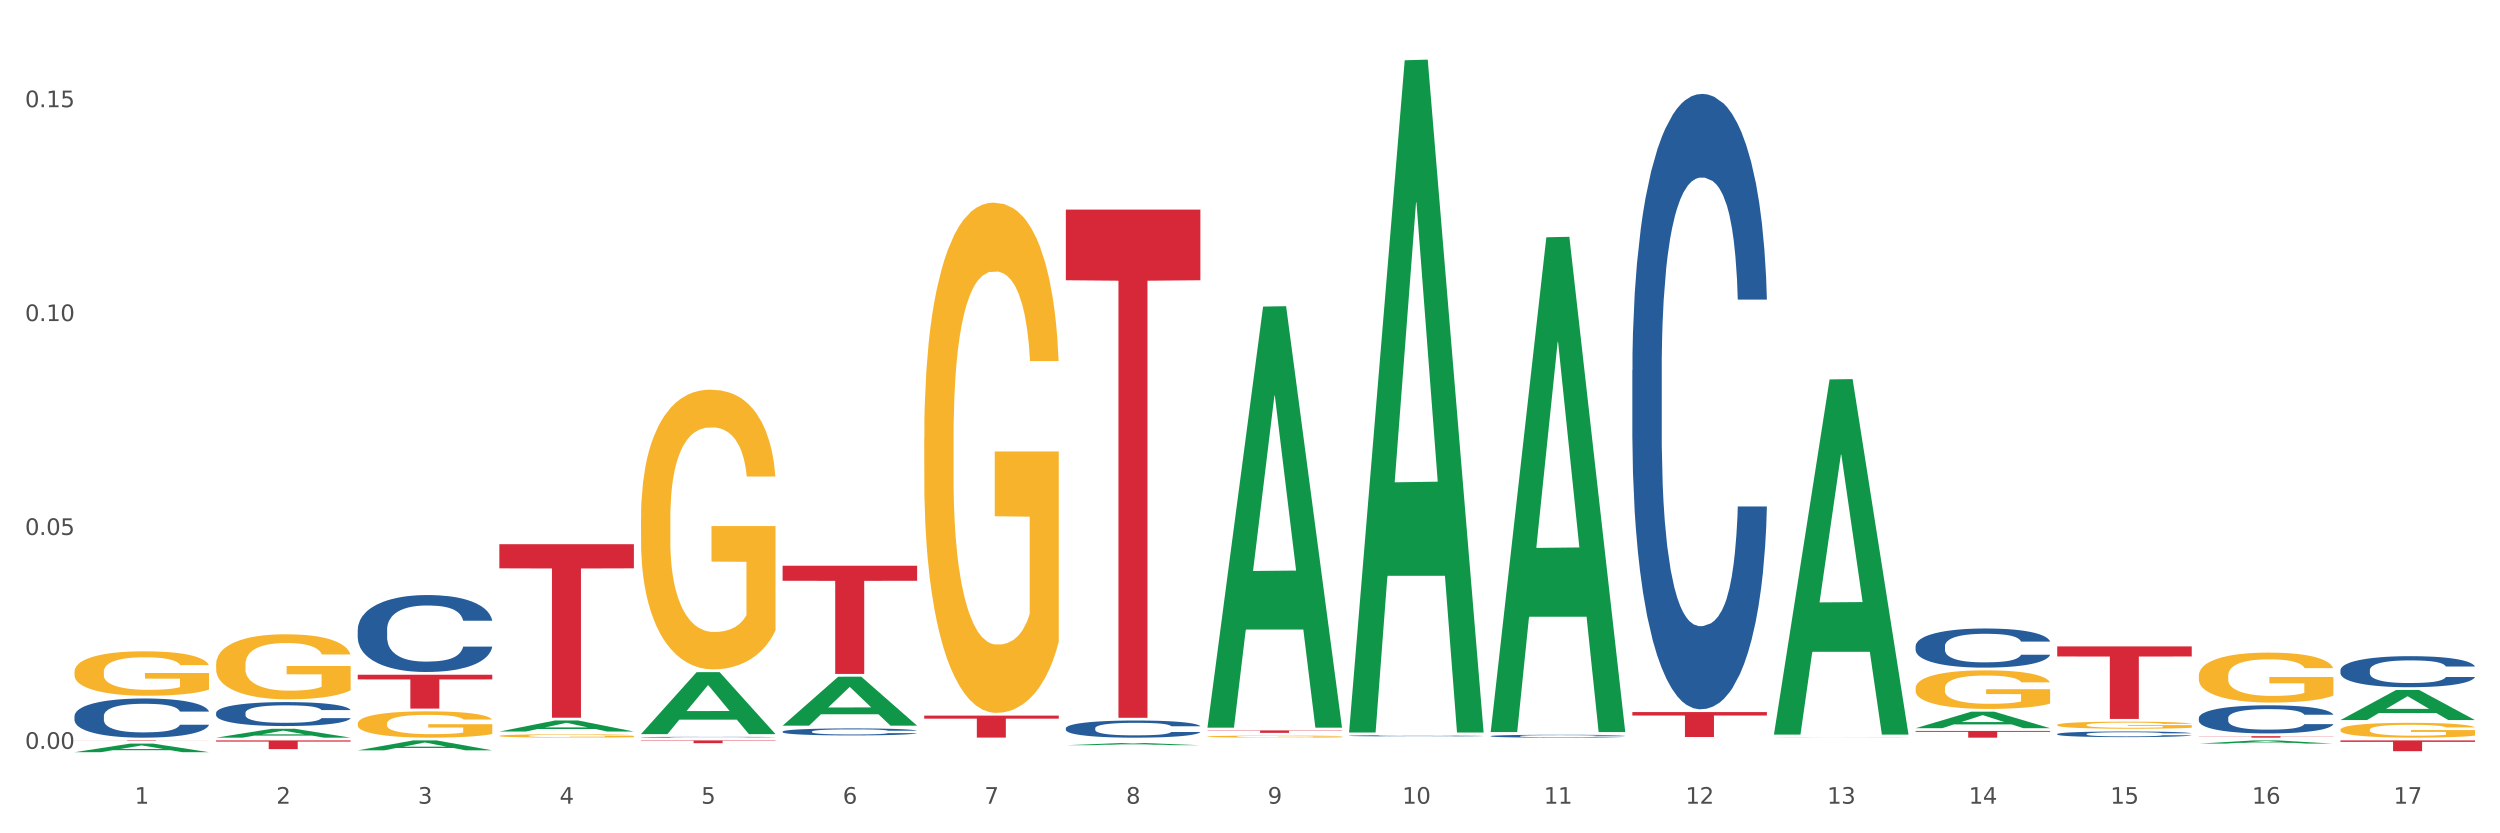
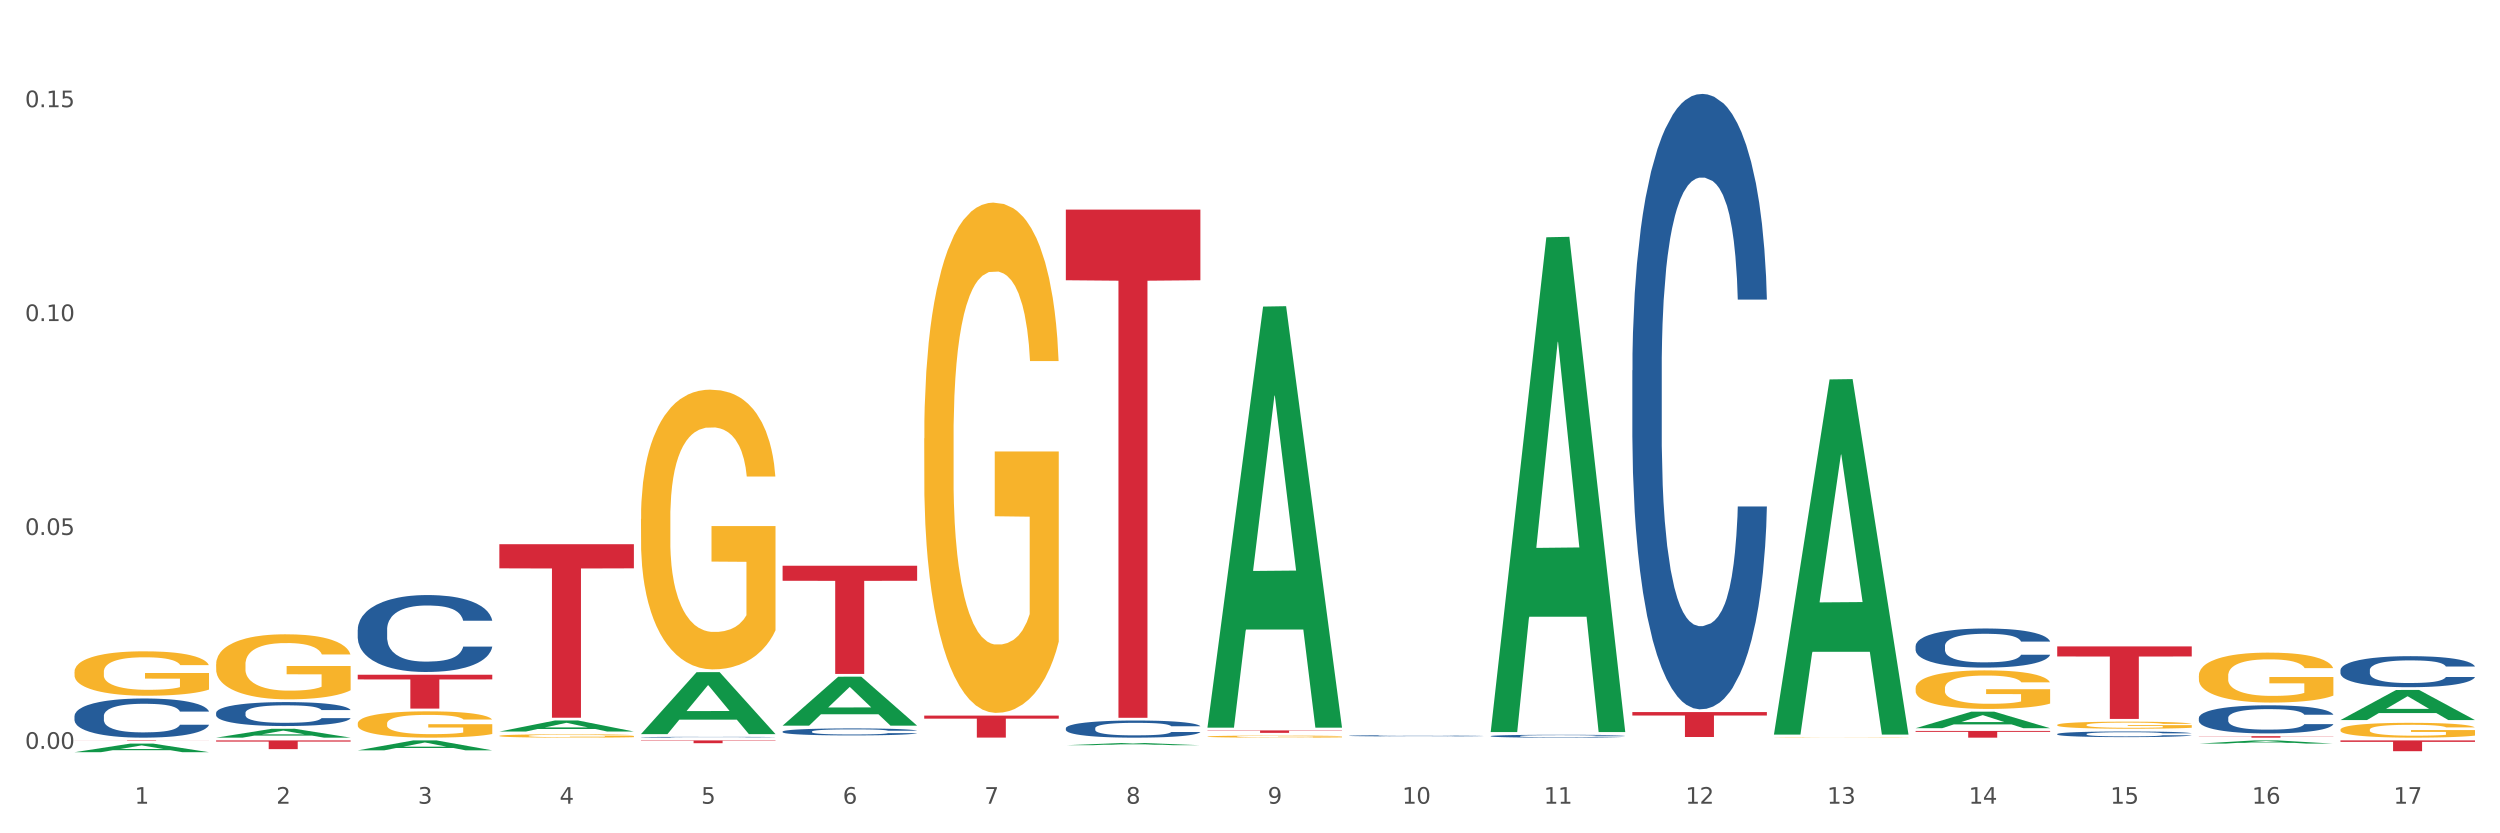
<svg xmlns="http://www.w3.org/2000/svg" xmlns:xlink="http://www.w3.org/1999/xlink" width="1080pt" height="360pt" viewBox="0 0 1080 360" version="1.1">
  <rect x="0" y="0" width="1080" height="360" fill="#333333" stroke="none" />
  <defs>
    <style type="text/css">*{stroke-linejoin: round; stroke-linecap: butt}</style>
  </defs>
  <g id="figure_1">
    <g id="patch_1">
      <path d="M 0 360  L 1080 360  L 1080 0  L 0 0  z " style="fill: #ffffff; stroke: #ffffff; stroke-linejoin: miter" />
    </g>
    <g id="axes_1">
      <g id="matplotlib.axis_1">
        <g id="xtick_1">
          <g id="text_1">
            <g style="fill: #4d4d4d" transform="translate(58.182 347.204) scale(0.096 -0.096)">
              <defs>
                <path id="DejaVuSans-31" d="M 794 531  L 1825 531  L 1825 4091  L 703 3866  L 703 4441  L 1819 4666  L 2450 4666  L 2450 531  L 3481 531  L 3481 0  L 794 0  L 794 531  z " transform="scale(0.016)" />
              </defs>
              <use xlink:href="#DejaVuSans-31" />
            </g>
          </g>
        </g>
        <g id="xtick_2">
          <g id="text_2">
            <g style="fill: #4d4d4d" transform="translate(119.364 347.204) scale(0.096 -0.096)">
              <defs>
                <path id="DejaVuSans-32" d="M 1228 531  L 3431 531  L 3431 0  L 469 0  L 469 531  Q 828 903 1448 1529  Q 2069 2156 2228 2338  Q 2531 2678 2651 2914  Q 2772 3150 2772 3378  Q 2772 3750 2511 3984  Q 2250 4219 1831 4219  Q 1534 4219 1204 4116  Q 875 4013 500 3803  L 500 4441  Q 881 4594 1212 4672  Q 1544 4750 1819 4750  Q 2544 4750 2975 4387  Q 3406 4025 3406 3419  Q 3406 3131 3298 2873  Q 3191 2616 2906 2266  Q 2828 2175 2409 1742  Q 1991 1309 1228 531  z " transform="scale(0.016)" />
              </defs>
              <use xlink:href="#DejaVuSans-32" />
            </g>
          </g>
        </g>
        <g id="xtick_3">
          <g id="text_3">
            <g style="fill: #4d4d4d" transform="translate(180.545 347.204) scale(0.096 -0.096)">
              <defs>
                <path id="DejaVuSans-33" d="M 2597 2516  Q 3050 2419 3304 2112  Q 3559 1806 3559 1356  Q 3559 666 3084 287  Q 2609 -91 1734 -91  Q 1441 -91 1130 -33  Q 819 25 488 141  L 488 750  Q 750 597 1062 519  Q 1375 441 1716 441  Q 2309 441 2620 675  Q 2931 909 2931 1356  Q 2931 1769 2642 2001  Q 2353 2234 1838 2234  L 1294 2234  L 1294 2753  L 1863 2753  Q 2328 2753 2575 2939  Q 2822 3125 2822 3475  Q 2822 3834 2567 4026  Q 2313 4219 1838 4219  Q 1578 4219 1281 4162  Q 984 4106 628 3988  L 628 4550  Q 988 4650 1302 4700  Q 1616 4750 1894 4750  Q 2613 4750 3031 4423  Q 3450 4097 3450 3541  Q 3450 3153 3228 2886  Q 3006 2619 2597 2516  z " transform="scale(0.016)" />
              </defs>
              <use xlink:href="#DejaVuSans-33" />
            </g>
          </g>
        </g>
        <g id="xtick_4">
          <g id="text_4">
            <g style="fill: #4d4d4d" transform="translate(241.726 347.204) scale(0.096 -0.096)">
              <defs>
                <path id="DejaVuSans-34" d="M 2419 4116  L 825 1625  L 2419 1625  L 2419 4116  z M 2253 4666  L 3047 4666  L 3047 1625  L 3713 1625  L 3713 1100  L 3047 1100  L 3047 0  L 2419 0  L 2419 1100  L 313 1100  L 313 1709  L 2253 4666  z " transform="scale(0.016)" />
              </defs>
              <use xlink:href="#DejaVuSans-34" />
            </g>
          </g>
        </g>
        <g id="xtick_5">
          <g id="text_5">
            <g style="fill: #4d4d4d" transform="translate(302.908 347.204) scale(0.096 -0.096)">
              <defs>
                <path id="DejaVuSans-35" d="M 691 4666  L 3169 4666  L 3169 4134  L 1269 4134  L 1269 2991  Q 1406 3038 1543 3061  Q 1681 3084 1819 3084  Q 2600 3084 3056 2656  Q 3513 2228 3513 1497  Q 3513 744 3044 326  Q 2575 -91 1722 -91  Q 1428 -91 1123 -41  Q 819 9 494 109  L 494 744  Q 775 591 1075 516  Q 1375 441 1709 441  Q 2250 441 2565 725  Q 2881 1009 2881 1497  Q 2881 1984 2565 2268  Q 2250 2553 1709 2553  Q 1456 2553 1204 2497  Q 953 2441 691 2322  L 691 4666  z " transform="scale(0.016)" />
              </defs>
              <use xlink:href="#DejaVuSans-35" />
            </g>
          </g>
        </g>
        <g id="xtick_6">
          <g id="text_6">
            <g style="fill: #4d4d4d" transform="translate(364.089 347.204) scale(0.096 -0.096)">
              <defs>
                <path id="DejaVuSans-36" d="M 2113 2584  Q 1688 2584 1439 2293  Q 1191 2003 1191 1497  Q 1191 994 1439 701  Q 1688 409 2113 409  Q 2538 409 2786 701  Q 3034 994 3034 1497  Q 3034 2003 2786 2293  Q 2538 2584 2113 2584  z M 3366 4563  L 3366 3988  Q 3128 4100 2886 4159  Q 2644 4219 2406 4219  Q 1781 4219 1451 3797  Q 1122 3375 1075 2522  Q 1259 2794 1537 2939  Q 1816 3084 2150 3084  Q 2853 3084 3261 2657  Q 3669 2231 3669 1497  Q 3669 778 3244 343  Q 2819 -91 2113 -91  Q 1303 -91 875 529  Q 447 1150 447 2328  Q 447 3434 972 4092  Q 1497 4750 2381 4750  Q 2619 4750 2861 4703  Q 3103 4656 3366 4563  z " transform="scale(0.016)" />
              </defs>
              <use xlink:href="#DejaVuSans-36" />
            </g>
          </g>
        </g>
        <g id="xtick_7">
          <g id="text_7">
            <g style="fill: #4d4d4d" transform="translate(425.271 347.204) scale(0.096 -0.096)">
              <defs>
                <path id="DejaVuSans-37" d="M 525 4666  L 3525 4666  L 3525 4397  L 1831 0  L 1172 0  L 2766 4134  L 525 4134  L 525 4666  z " transform="scale(0.016)" />
              </defs>
              <use xlink:href="#DejaVuSans-37" />
            </g>
          </g>
        </g>
        <g id="xtick_8">
          <g id="text_8">
            <g style="fill: #4d4d4d" transform="translate(486.452 347.204) scale(0.096 -0.096)">
              <defs>
                <path id="DejaVuSans-38" d="M 2034 2216  Q 1584 2216 1326 1975  Q 1069 1734 1069 1313  Q 1069 891 1326 650  Q 1584 409 2034 409  Q 2484 409 2743 651  Q 3003 894 3003 1313  Q 3003 1734 2745 1975  Q 2488 2216 2034 2216  z M 1403 2484  Q 997 2584 770 2862  Q 544 3141 544 3541  Q 544 4100 942 4425  Q 1341 4750 2034 4750  Q 2731 4750 3128 4425  Q 3525 4100 3525 3541  Q 3525 3141 3298 2862  Q 3072 2584 2669 2484  Q 3125 2378 3379 2068  Q 3634 1759 3634 1313  Q 3634 634 3220 271  Q 2806 -91 2034 -91  Q 1263 -91 848 271  Q 434 634 434 1313  Q 434 1759 690 2068  Q 947 2378 1403 2484  z M 1172 3481  Q 1172 3119 1398 2916  Q 1625 2713 2034 2713  Q 2441 2713 2670 2916  Q 2900 3119 2900 3481  Q 2900 3844 2670 4047  Q 2441 4250 2034 4250  Q 1625 4250 1398 4047  Q 1172 3844 1172 3481  z " transform="scale(0.016)" />
              </defs>
              <use xlink:href="#DejaVuSans-38" />
            </g>
          </g>
        </g>
        <g id="xtick_9">
          <g id="text_9">
            <g style="fill: #4d4d4d" transform="translate(547.634 347.204) scale(0.096 -0.096)">
              <defs>
                <path id="DejaVuSans-39" d="M 703 97  L 703 672  Q 941 559 1184 500  Q 1428 441 1663 441  Q 2288 441 2617 861  Q 2947 1281 2994 2138  Q 2813 1869 2534 1725  Q 2256 1581 1919 1581  Q 1219 1581 811 2004  Q 403 2428 403 3163  Q 403 3881 828 4315  Q 1253 4750 1959 4750  Q 2769 4750 3195 4129  Q 3622 3509 3622 2328  Q 3622 1225 3098 567  Q 2575 -91 1691 -91  Q 1453 -91 1209 -44  Q 966 3 703 97  z M 1959 2075  Q 2384 2075 2632 2365  Q 2881 2656 2881 3163  Q 2881 3666 2632 3958  Q 2384 4250 1959 4250  Q 1534 4250 1286 3958  Q 1038 3666 1038 3163  Q 1038 2656 1286 2365  Q 1534 2075 1959 2075  z " transform="scale(0.016)" />
              </defs>
              <use xlink:href="#DejaVuSans-39" />
            </g>
          </g>
        </g>
        <g id="xtick_10">
          <g id="text_10">
            <g style="fill: #4d4d4d" transform="translate(605.761 347.204) scale(0.096 -0.096)">
              <defs>
                <path id="DejaVuSans-30" d="M 2034 4250  Q 1547 4250 1301 3770  Q 1056 3291 1056 2328  Q 1056 1369 1301 889  Q 1547 409 2034 409  Q 2525 409 2770 889  Q 3016 1369 3016 2328  Q 3016 3291 2770 3770  Q 2525 4250 2034 4250  z M 2034 4750  Q 2819 4750 3233 4129  Q 3647 3509 3647 2328  Q 3647 1150 3233 529  Q 2819 -91 2034 -91  Q 1250 -91 836 529  Q 422 1150 422 2328  Q 422 3509 836 4129  Q 1250 4750 2034 4750  z " transform="scale(0.016)" />
              </defs>
              <use xlink:href="#DejaVuSans-31" />
              <use xlink:href="#DejaVuSans-30" transform="translate(63.623 0)" />
            </g>
          </g>
        </g>
        <g id="xtick_11">
          <g id="text_11">
            <g style="fill: #4d4d4d" transform="translate(666.942 347.204) scale(0.096 -0.096)">
              <use xlink:href="#DejaVuSans-31" />
              <use xlink:href="#DejaVuSans-31" transform="translate(63.623 0)" />
            </g>
          </g>
        </g>
        <g id="xtick_12">
          <g id="text_12">
            <g style="fill: #4d4d4d" transform="translate(728.124 347.204) scale(0.096 -0.096)">
              <use xlink:href="#DejaVuSans-31" />
              <use xlink:href="#DejaVuSans-32" transform="translate(63.623 0)" />
            </g>
          </g>
        </g>
        <g id="xtick_13">
          <g id="text_13">
            <g style="fill: #4d4d4d" transform="translate(789.305 347.204) scale(0.096 -0.096)">
              <use xlink:href="#DejaVuSans-31" />
              <use xlink:href="#DejaVuSans-33" transform="translate(63.623 0)" />
            </g>
          </g>
        </g>
        <g id="xtick_14">
          <g id="text_14">
            <g style="fill: #4d4d4d" transform="translate(850.487 347.204) scale(0.096 -0.096)">
              <use xlink:href="#DejaVuSans-31" />
              <use xlink:href="#DejaVuSans-34" transform="translate(63.623 0)" />
            </g>
          </g>
        </g>
        <g id="xtick_15">
          <g id="text_15">
            <g style="fill: #4d4d4d" transform="translate(911.668 347.204) scale(0.096 -0.096)">
              <use xlink:href="#DejaVuSans-31" />
              <use xlink:href="#DejaVuSans-35" transform="translate(63.623 0)" />
            </g>
          </g>
        </g>
        <g id="xtick_16">
          <g id="text_16">
            <g style="fill: #4d4d4d" transform="translate(972.849 347.204) scale(0.096 -0.096)">
              <use xlink:href="#DejaVuSans-31" />
              <use xlink:href="#DejaVuSans-36" transform="translate(63.623 0)" />
            </g>
          </g>
        </g>
        <g id="xtick_17">
          <g id="text_17">
            <g style="fill: #4d4d4d" transform="translate(1034.031 347.204) scale(0.096 -0.096)">
              <use xlink:href="#DejaVuSans-31" />
              <use xlink:href="#DejaVuSans-37" transform="translate(63.623 0)" />
            </g>
          </g>
        </g>
        <g id="xtick_18" />
        <g id="xtick_19" />
        <g id="xtick_20" />
        <g id="xtick_21" />
        <g id="xtick_22" />
        <g id="xtick_23" />
        <g id="xtick_24" />
        <g id="xtick_25" />
        <g id="xtick_26" />
        <g id="xtick_27" />
        <g id="xtick_28" />
        <g id="xtick_29" />
        <g id="xtick_30" />
        <g id="xtick_31" />
        <g id="xtick_32" />
        <g id="xtick_33" />
      </g>
      <g id="matplotlib.axis_2">
        <g id="ytick_1">
          <g id="text_18">
            <g style="fill: #4d4d4d" transform="translate(10.8 323.494) scale(0.096 -0.096)">
              <defs>
                <path id="DejaVuSans-2e" d="M 684 794  L 1344 794  L 1344 0  L 684 0  L 684 794  z " transform="scale(0.016)" />
              </defs>
              <use xlink:href="#DejaVuSans-30" />
              <use xlink:href="#DejaVuSans-2e" transform="translate(63.623 0)" />
              <use xlink:href="#DejaVuSans-30" transform="translate(95.41 0)" />
              <use xlink:href="#DejaVuSans-30" transform="translate(159.033 0)" />
            </g>
          </g>
        </g>
        <g id="ytick_2">
          <g id="text_19">
            <g style="fill: #4d4d4d" transform="translate(10.8 231.1) scale(0.096 -0.096)">
              <use xlink:href="#DejaVuSans-30" />
              <use xlink:href="#DejaVuSans-2e" transform="translate(63.623 0)" />
              <use xlink:href="#DejaVuSans-30" transform="translate(95.41 0)" />
              <use xlink:href="#DejaVuSans-35" transform="translate(159.033 0)" />
            </g>
          </g>
        </g>
        <g id="ytick_3">
          <g id="text_20">
            <g style="fill: #4d4d4d" transform="translate(10.8 138.705) scale(0.096 -0.096)">
              <use xlink:href="#DejaVuSans-30" />
              <use xlink:href="#DejaVuSans-2e" transform="translate(63.623 0)" />
              <use xlink:href="#DejaVuSans-31" transform="translate(95.41 0)" />
              <use xlink:href="#DejaVuSans-30" transform="translate(159.033 0)" />
            </g>
          </g>
        </g>
        <g id="ytick_4">
          <g id="text_21">
            <g style="fill: #4d4d4d" transform="translate(10.8 46.311) scale(0.096 -0.096)">
              <use xlink:href="#DejaVuSans-30" />
              <use xlink:href="#DejaVuSans-2e" transform="translate(63.623 0)" />
              <use xlink:href="#DejaVuSans-31" transform="translate(95.41 0)" />
              <use xlink:href="#DejaVuSans-35" transform="translate(159.033 0)" />
            </g>
          </g>
        </g>
        <g id="ytick_5" />
        <g id="ytick_6" />
        <g id="ytick_7" />
      </g>
      <g id="PolyCollection_1">
        <path d="M 276.901 317.091  L 276.961 317.066  L 300.929 290.379  L 310.875 290.354  L 335.023 317.142  L 323.518 317.142  L 318.305 310.904  L 293.558 310.904  L 293.379 311.004  L 288.345 317.142  L 276.901 317.142  L 276.901 317.091  L 296.674 307.181  L 315.19 307.156  L 306.022 296.064  L 305.902 296.013  L 305.782 296.089  L 296.614 307.156  L 296.674 307.181  L 276.901 317.091  z " clip-path="url(#pa884cfeb49)" style="fill: #109648" />
        <path d="M 338.082 313.458  L 338.142 313.438  L 362.11 292.339  L 372.057 292.319  L 396.204 313.498  L 384.7 313.498  L 379.487 308.566  L 354.74 308.566  L 354.56 308.646  L 349.527 313.498  L 338.082 313.498  L 338.082 313.458  L 357.856 305.623  L 376.371 305.603  L 367.203 296.833  L 367.083 296.793  L 366.963 296.853  L 357.796 305.603  L 357.856 305.623  L 338.082 313.458  z " clip-path="url(#pa884cfeb49)" style="fill: #109648" />
        <path d="M 949.896 318.019  L 1008.019 318.019  L 1008.019 318.11  L 985.155 318.11  L 985.155 318.671  L 972.622 318.671  L 972.622 318.11  L 949.896 318.11  L 949.896 318.02  L 949.896 318.019  z " clip-path="url(#pa884cfeb49)" style="fill: #d62839" />
        <path d="M 1011.078 319.847  L 1069.2 319.847  L 1069.2 320.495  L 1046.337 320.5  L 1046.337 324.514  L 1033.803 324.514  L 1033.803 320.5  L 1011.078 320.495  L 1011.078 319.851  L 1011.078 319.847  z " clip-path="url(#pa884cfeb49)" style="fill: #d62839" />
        <path d="M 154.538 291.478  L 212.66 291.478  L 212.66 293.513  L 189.797 293.527  L 189.797 306.125  L 177.263 306.125  L 177.263 293.527  L 154.538 293.513  L 154.538 291.492  L 154.538 291.478  z " clip-path="url(#pa884cfeb49)" style="fill: #d62839" />
        <path d="M 215.719 235.104  L 273.842 235.104  L 273.842 245.521  L 250.978 245.592  L 250.978 310.068  L 238.445 310.068  L 238.445 245.592  L 215.719 245.521  L 215.719 235.174  L 215.719 235.104  z " clip-path="url(#pa884cfeb49)" style="fill: #d62839" />
        <path d="M 93.356 319.847  L 151.479 319.847  L 151.479 320.372  L 128.615 320.375  L 128.615 323.622  L 116.082 323.622  L 116.082 320.375  L 93.356 320.372  L 93.356 319.851  L 93.356 319.847  z " clip-path="url(#pa884cfeb49)" style="fill: #d62839" />
        <path d="M 32.175 319.847  L 90.297 319.847  L 90.297 319.876  L 67.434 319.877  L 67.434 320.059  L 54.901 320.059  L 54.901 319.877  L 32.175 319.876  L 32.175 319.847  L 32.175 319.847  z " clip-path="url(#pa884cfeb49)" style="fill: #d62839" />
        <path d="M 399.263 309.15  L 457.386 309.15  L 457.386 310.469  L 434.523 310.478  L 434.523 318.643  L 421.989 318.643  L 421.989 310.478  L 399.263 310.469  L 399.263 309.159  L 399.263 309.15  z " clip-path="url(#pa884cfeb49)" style="fill: #d62839" />
        <path d="M 460.445 90.558  L 518.567 90.558  L 518.567 121.065  L 495.704 121.271  L 495.704 310.083  L 483.17 310.083  L 483.17 121.271  L 460.445 121.065  L 460.445 90.764  L 460.445 90.558  z " clip-path="url(#pa884cfeb49)" style="fill: #d62839" />
        <path d="M 521.626 315.539  L 579.749 315.539  L 579.749 315.686  L 556.885 315.687  L 556.885 316.599  L 544.352 316.599  L 544.352 315.687  L 521.626 315.686  L 521.626 315.54  L 521.626 315.539  z " clip-path="url(#pa884cfeb49)" style="fill: #d62839" />
        <path d="M 705.171 307.609  L 763.293 307.609  L 763.293 309.107  L 740.43 309.117  L 740.43 318.386  L 727.896 318.386  L 727.896 309.117  L 705.171 309.107  L 705.171 307.619  L 705.171 307.609  z " clip-path="url(#pa884cfeb49)" style="fill: #d62839" />
        <path d="M 827.533 315.77  L 885.656 315.77  L 885.656 316.173  L 862.792 316.176  L 862.792 318.671  L 850.259 318.671  L 850.259 316.176  L 827.533 316.173  L 827.533 315.773  L 827.533 315.77  z " clip-path="url(#pa884cfeb49)" style="fill: #d62839" />
        <path d="M 888.715 279.242  L 946.837 279.242  L 946.837 283.598  L 923.974 283.627  L 923.974 310.584  L 911.44 310.584  L 911.44 283.627  L 888.715 283.598  L 888.715 279.271  L 888.715 279.242  z " clip-path="url(#pa884cfeb49)" style="fill: #d62839" />
        <path d="M 276.901 319.847  L 335.023 319.847  L 335.023 320.016  L 312.16 320.017  L 312.16 321.061  L 299.626 321.061  L 299.626 320.017  L 276.901 320.016  L 276.901 319.848  L 276.901 319.847  z " clip-path="url(#pa884cfeb49)" style="fill: #d62839" />
        <path d="M 338.082 244.394  L 396.204 244.394  L 396.204 250.89  L 373.341 250.934  L 373.341 291.143  L 360.808 291.143  L 360.808 250.934  L 338.082 250.89  L 338.082 244.438  L 338.082 244.394  z " clip-path="url(#pa884cfeb49)" style="fill: #d62839" />
        <path d="M 1011.078 315.221  L 1011.146 315.215  L 1011.146 315.005  L 1011.284 314.823  L 1011.97 314.384  L 1012.999 314.021  L 1013.754 313.828  L 1014.509 313.669  L 1015.401 313.511  L 1016.499 313.347  L 1018.489 313.107  L 1019.724 312.984  L 1021.234 312.855  L 1023.978 312.668  L 1025.969 312.563  L 1028.027 312.475  L 1031.39 312.369  L 1033.585 312.322  L 1035.919 312.287  L 1038.732 312.264  L 1040.859 312.258  L 1045.526 312.276  L 1049.506 312.328  L 1051.427 312.369  L 1053.897 312.44  L 1055.201 312.486  L 1057.328 312.58  L 1059.524 312.703  L 1061.034 312.809  L 1063.299 313.008  L 1065.014 313.207  L 1066.592 313.453  L 1067.416 313.623  L 1068.033 313.781  L 1068.582 313.962  L 1069.131 314.249  L 1056.78 314.249  L 1056.299 314.044  L 1055.544 313.851  L 1054.446 313.664  L 1053.486 313.546  L 1051.839 313.4  L 1050.329 313.306  L 1048.751 313.236  L 1046.829 313.177  L 1045.32 313.148  L 1043.192 313.125  L 1039.007 313.131  L 1036.193 313.177  L 1034.272 313.236  L 1033.037 313.289  L 1031.939 313.347  L 1030.703 313.429  L 1029.262 313.552  L 1028.233 313.664  L 1027.204 313.804  L 1026.38 313.945  L 1025.625 314.109  L 1025.008 314.284  L 1024.527 314.466  L 1024.116 314.688  L 1023.773 315.057  L 1023.773 315.86  L 1023.91 316.041  L 1024.253 316.281  L 1024.665 316.463  L 1025.351 316.679  L 1025.969 316.826  L 1027.135 317.037  L 1028.439 317.212  L 1029.468 317.324  L 1030.498 317.417  L 1032.282 317.546  L 1034.272 317.652  L 1035.987 317.716  L 1038.32 317.775  L 1039.899 317.798  L 1041.271 317.81  L 1044.634 317.81  L 1047.035 317.792  L 1049.712 317.751  L 1051.77 317.698  L 1053.486 317.634  L 1055.407 317.529  L 1056.642 317.429  L 1056.642 316.205  L 1041.546 316.199  L 1041.546 315.385  L 1069.2 315.385  L 1069.2 317.775  L 1068.033 317.898  L 1066.73 318.009  L 1065.357 318.108  L 1063.299 318.231  L 1060.828 318.349  L 1058.632 318.431  L 1056.299 318.501  L 1053.554 318.565  L 1049.986 318.624  L 1047.79 318.647  L 1045.045 318.665  L 1041.82 318.671  L 1039.007 318.659  L 1036.262 318.63  L 1033.38 318.577  L 1030.566 318.501  L 1028.439 318.425  L 1026.312 318.331  L 1024.047 318.208  L 1022.263 318.091  L 1020.891 317.985  L 1019.381 317.851  L 1017.734 317.675  L 1016.499 317.517  L 1015.401 317.353  L 1014.234 317.142  L 1013.411 316.961  L 1012.587 316.732  L 1012.107 316.562  L 1011.558 316.299  L 1011.146 315.93  L 1011.078 315.221  z " clip-path="url(#pa884cfeb49)" style="fill: #f7b32b" />
        <path d="M 949.896 291.905  L 949.965 291.885  L 949.965 291.176  L 950.102 290.565  L 950.788 289.086  L 951.818 287.864  L 952.572 287.213  L 953.327 286.681  L 954.219 286.149  L 955.317 285.597  L 957.307 284.788  L 958.543 284.374  L 960.052 283.941  L 962.797 283.31  L 964.787 282.955  L 966.846 282.659  L 970.208 282.304  L 972.404 282.147  L 974.737 282.028  L 977.551 281.95  L 979.678 281.93  L 984.344 281.989  L 988.324 282.166  L 990.246 282.304  L 992.716 282.541  L 994.02 282.699  L 996.147 283.014  L 998.343 283.428  L 999.853 283.783  L 1002.117 284.453  L 1003.833 285.124  L 1005.411 285.952  L 1006.234 286.523  L 1006.852 287.055  L 1007.401 287.667  L 1007.95 288.633  L 995.598 288.633  L 995.118 287.943  L 994.363 287.292  L 993.265 286.661  L 992.304 286.267  L 990.657 285.774  L 989.148 285.459  L 987.569 285.222  L 985.648 285.025  L 984.138 284.926  L 982.011 284.848  L 977.825 284.867  L 975.012 285.025  L 973.09 285.222  L 971.855 285.4  L 970.757 285.597  L 969.522 285.873  L 968.081 286.287  L 967.052 286.661  L 966.022 287.134  L 965.199 287.607  L 964.444 288.159  L 963.826 288.751  L 963.346 289.362  L 962.934 290.111  L 962.591 291.353  L 962.591 294.054  L 962.728 294.665  L 963.072 295.473  L 963.483 296.084  L 964.169 296.814  L 964.787 297.307  L 965.954 298.016  L 967.257 298.608  L 968.287 298.982  L 969.316 299.298  L 971.1 299.731  L 973.09 300.086  L 974.806 300.303  L 977.139 300.5  L 978.717 300.579  L 980.09 300.618  L 983.452 300.618  L 985.854 300.559  L 988.53 300.421  L 990.589 300.244  L 992.304 300.027  L 994.226 299.672  L 995.461 299.337  L 995.461 295.217  L 980.364 295.197  L 980.364 292.457  L 1008.019 292.457  L 1008.019 300.5  L 1006.852 300.914  L 1005.548 301.289  L 1004.176 301.624  L 1002.117 302.038  L 999.647 302.432  L 997.451 302.708  L 995.118 302.945  L 992.373 303.162  L 988.805 303.359  L 986.609 303.438  L 983.864 303.497  L 980.639 303.516  L 977.825 303.477  L 975.08 303.378  L 972.198 303.201  L 969.385 302.945  L 967.257 302.688  L 965.13 302.373  L 962.866 301.959  L 961.082 301.565  L 959.709 301.21  L 958.199 300.756  L 956.553 300.165  L 955.317 299.633  L 954.219 299.081  L 953.053 298.371  L 952.229 297.76  L 951.406 296.991  L 950.926 296.419  L 950.377 295.532  L 949.965 294.29  L 949.896 291.905  z " clip-path="url(#pa884cfeb49)" style="fill: #f7b32b" />
        <path d="M 1011.078 311.057  L 1011.138 311.045  L 1035.106 298.069  L 1045.052 298.057  L 1069.2 311.082  L 1057.695 311.082  L 1052.482 308.049  L 1027.735 308.049  L 1027.556 308.098  L 1022.522 311.082  L 1011.078 311.082  L 1011.078 311.057  L 1030.851 306.239  L 1049.366 306.226  L 1040.199 300.833  L 1040.079 300.809  L 1039.959 300.845  L 1030.791 306.226  L 1030.851 306.239  L 1011.078 311.057  z " clip-path="url(#pa884cfeb49)" style="fill: #109648" />
        <path d="M 949.896 321.247  L 949.956 321.245  L 973.924 319.848  L 983.871 319.847  L 1008.019 321.249  L 996.514 321.249  L 991.301 320.923  L 966.554 320.923  L 966.374 320.928  L 961.341 321.249  L 949.896 321.249  L 949.896 321.247  L 969.67 320.728  L 988.185 320.727  L 979.017 320.146  L 978.897 320.143  L 978.778 320.147  L 969.61 320.727  L 969.67 320.728  L 949.896 321.247  z " clip-path="url(#pa884cfeb49)" style="fill: #109648" />
        <path d="M 888.715 313.172  L 888.783 313.169  L 888.783 313.069  L 888.921 312.983  L 889.607 312.773  L 890.636 312.6  L 891.391 312.508  L 892.146 312.433  L 893.038 312.358  L 894.136 312.28  L 896.126 312.165  L 897.361 312.107  L 898.871 312.045  L 901.616 311.956  L 903.606 311.906  L 905.664 311.864  L 909.027 311.814  L 911.223 311.791  L 913.556 311.775  L 916.369 311.764  L 918.497 311.761  L 923.163 311.769  L 927.143 311.794  L 929.064 311.814  L 931.535 311.847  L 932.838 311.87  L 934.966 311.914  L 937.162 311.973  L 938.671 312.023  L 940.936 312.118  L 942.651 312.213  L 944.23 312.33  L 945.053 312.411  L 945.671 312.486  L 946.22 312.572  L 946.769 312.709  L 934.417 312.709  L 933.936 312.612  L 933.182 312.519  L 932.084 312.43  L 931.123 312.374  L 929.476 312.305  L 927.966 312.26  L 926.388 312.227  L 924.467 312.199  L 922.957 312.185  L 920.83 312.174  L 916.644 312.176  L 913.83 312.199  L 911.909 312.227  L 910.674 312.252  L 909.576 312.28  L 908.341 312.319  L 906.899 312.377  L 905.87 312.43  L 904.841 312.497  L 904.017 312.564  L 903.263 312.642  L 902.645 312.726  L 902.165 312.812  L 901.753 312.918  L 901.41 313.094  L 901.41 313.476  L 901.547 313.563  L 901.89 313.677  L 902.302 313.764  L 902.988 313.867  L 903.606 313.936  L 904.772 314.037  L 906.076 314.121  L 907.105 314.174  L 908.135 314.218  L 909.919 314.28  L 911.909 314.33  L 913.624 314.36  L 915.958 314.388  L 917.536 314.399  L 918.908 314.405  L 922.271 314.405  L 924.672 314.397  L 927.349 314.377  L 929.407 314.352  L 931.123 314.321  L 933.044 314.271  L 934.279 314.224  L 934.279 313.641  L 919.183 313.638  L 919.183 313.25  L 946.837 313.25  L 946.837 314.388  L 945.671 314.447  L 944.367 314.5  L 942.994 314.547  L 940.936 314.606  L 938.465 314.662  L 936.269 314.701  L 933.936 314.734  L 931.191 314.765  L 927.623 314.793  L 925.427 314.804  L 922.682 314.812  L 919.457 314.815  L 916.644 314.81  L 913.899 314.796  L 911.017 314.77  L 908.203 314.734  L 906.076 314.698  L 903.949 314.653  L 901.684 314.595  L 899.9 314.539  L 898.528 314.489  L 897.018 314.425  L 895.371 314.341  L 894.136 314.266  L 893.038 314.188  L 891.871 314.087  L 891.048 314.001  L 890.224 313.892  L 889.744 313.811  L 889.195 313.685  L 888.783 313.51  L 888.715 313.172  z " clip-path="url(#pa884cfeb49)" style="fill: #f7b32b" />
        <path d="M 827.533 297.297  L 827.602 297.282  L 827.602 296.734  L 827.739 296.262  L 828.425 295.12  L 829.455 294.177  L 830.21 293.674  L 830.964 293.263  L 831.857 292.852  L 832.954 292.426  L 834.945 291.802  L 836.18 291.482  L 837.689 291.147  L 840.434 290.66  L 842.424 290.386  L 844.483 290.158  L 847.845 289.884  L 850.041 289.762  L 852.374 289.671  L 855.188 289.61  L 857.315 289.595  L 861.981 289.64  L 865.961 289.777  L 867.883 289.884  L 870.353 290.067  L 871.657 290.188  L 873.784 290.432  L 875.98 290.752  L 877.49 291.026  L 879.754 291.543  L 881.47 292.061  L 883.048 292.7  L 883.872 293.142  L 884.489 293.553  L 885.038 294.024  L 885.587 294.77  L 873.235 294.77  L 872.755 294.238  L 872 293.735  L 870.902 293.248  L 869.941 292.944  L 868.295 292.563  L 866.785 292.32  L 865.207 292.137  L 863.285 291.985  L 861.775 291.909  L 859.648 291.848  L 855.462 291.863  L 852.649 291.985  L 850.727 292.137  L 849.492 292.274  L 848.394 292.426  L 847.159 292.639  L 845.718 292.959  L 844.689 293.248  L 843.659 293.613  L 842.836 293.979  L 842.081 294.405  L 841.464 294.862  L 840.983 295.334  L 840.571 295.912  L 840.228 296.871  L 840.228 298.957  L 840.366 299.428  L 840.709 300.053  L 841.12 300.524  L 841.807 301.088  L 842.424 301.468  L 843.591 302.016  L 844.895 302.473  L 845.924 302.762  L 846.953 303.006  L 848.737 303.341  L 850.727 303.615  L 852.443 303.782  L 854.776 303.934  L 856.354 303.995  L 857.727 304.026  L 861.089 304.026  L 863.491 303.98  L 866.167 303.873  L 868.226 303.736  L 869.941 303.569  L 871.863 303.295  L 873.098 303.036  L 873.098 299.855  L 858.001 299.839  L 858.001 297.724  L 885.656 297.724  L 885.656 303.934  L 884.489 304.254  L 883.185 304.543  L 881.813 304.802  L 879.754 305.122  L 877.284 305.426  L 875.088 305.639  L 872.755 305.822  L 870.01 305.989  L 866.442 306.141  L 864.246 306.202  L 861.501 306.248  L 858.276 306.263  L 855.462 306.233  L 852.717 306.157  L 849.835 306.02  L 847.022 305.822  L 844.895 305.624  L 842.767 305.38  L 840.503 305.061  L 838.719 304.756  L 837.346 304.482  L 835.837 304.132  L 834.19 303.675  L 832.954 303.264  L 831.857 302.838  L 830.69 302.29  L 829.867 301.818  L 829.043 301.225  L 828.563 300.783  L 828.014 300.098  L 827.602 299.139  L 827.533 297.297  z " clip-path="url(#pa884cfeb49)" style="fill: #f7b32b" />
        <path d="M 460.445 321.937  L 460.505 321.936  L 484.473 320.979  L 494.42 320.978  L 518.567 321.938  L 507.063 321.938  L 501.85 321.715  L 477.103 321.715  L 476.923 321.718  L 471.89 321.938  L 460.445 321.938  L 460.445 321.937  L 480.218 321.581  L 498.734 321.581  L 489.566 321.183  L 489.446 321.181  L 489.326 321.184  L 480.159 321.581  L 480.218 321.581  L 460.445 321.937  z " clip-path="url(#pa884cfeb49)" style="fill: #109648" />
        <path d="M 521.626 314.021  L 521.686 313.85  L 545.654 132.441  L 555.601 132.27  L 579.749 314.363  L 568.244 314.363  L 563.031 271.96  L 538.284 271.96  L 538.104 272.644  L 533.071 314.363  L 521.626 314.363  L 521.626 314.021  L 541.4 246.655  L 559.915 246.484  L 550.747 171.083  L 550.628 170.741  L 550.508 171.254  L 541.34 246.484  L 541.4 246.655  L 521.626 314.021  z " clip-path="url(#pa884cfeb49)" style="fill: #109648" />
        <path d="M 154.538 312.555  L 154.606 312.545  L 154.606 312.171  L 154.744 311.849  L 155.43 311.07  L 156.459 310.426  L 157.214 310.084  L 157.969 309.803  L 158.861 309.523  L 159.959 309.232  L 161.949 308.807  L 163.184 308.589  L 164.694 308.36  L 167.439 308.028  L 169.429 307.841  L 171.487 307.685  L 174.85 307.498  L 177.046 307.415  L 179.379 307.353  L 182.192 307.312  L 184.32 307.301  L 188.986 307.332  L 192.966 307.426  L 194.887 307.498  L 197.358 307.623  L 198.661 307.706  L 200.789 307.872  L 202.985 308.09  L 204.494 308.277  L 206.759 308.63  L 208.474 308.983  L 210.053 309.419  L 210.876 309.72  L 211.494 310.001  L 212.043 310.323  L 212.592 310.831  L 200.24 310.831  L 199.759 310.468  L 199.005 310.125  L 197.907 309.793  L 196.946 309.585  L 195.299 309.326  L 193.789 309.16  L 192.211 309.035  L 190.29 308.931  L 188.78 308.879  L 186.653 308.838  L 182.467 308.848  L 179.653 308.931  L 177.732 309.035  L 176.497 309.129  L 175.399 309.232  L 174.164 309.378  L 172.723 309.596  L 171.693 309.793  L 170.664 310.042  L 169.84 310.291  L 169.086 310.582  L 168.468 310.894  L 167.988 311.216  L 167.576 311.61  L 167.233 312.264  L 167.233 313.687  L 167.37 314.009  L 167.713 314.434  L 168.125 314.756  L 168.811 315.14  L 169.429 315.4  L 170.595 315.774  L 171.899 316.085  L 172.928 316.283  L 173.958 316.449  L 175.742 316.677  L 177.732 316.864  L 179.447 316.978  L 181.781 317.082  L 183.359 317.124  L 184.731 317.144  L 188.094 317.144  L 190.495 317.113  L 193.172 317.04  L 195.23 316.947  L 196.946 316.833  L 198.867 316.646  L 200.102 316.469  L 200.102 314.299  L 185.006 314.289  L 185.006 312.846  L 212.66 312.846  L 212.66 317.082  L 211.494 317.3  L 210.19 317.497  L 208.817 317.674  L 206.759 317.892  L 204.288 318.1  L 202.092 318.245  L 199.759 318.37  L 197.014 318.484  L 193.446 318.588  L 191.25 318.629  L 188.505 318.66  L 185.28 318.671  L 182.467 318.65  L 179.722 318.598  L 176.84 318.504  L 174.026 318.37  L 171.899 318.235  L 169.772 318.068  L 167.507 317.85  L 165.723 317.643  L 164.351 317.456  L 162.841 317.217  L 161.194 316.905  L 159.959 316.625  L 158.861 316.334  L 157.694 315.961  L 156.871 315.639  L 156.048 315.234  L 155.567 314.933  L 155.018 314.465  L 154.606 313.811  L 154.538 312.555  z " clip-path="url(#pa884cfeb49)" style="fill: #f7b32b" />
        <path d="M 215.719 317.885  L 215.788 317.883  L 215.788 317.835  L 215.925 317.794  L 216.611 317.694  L 217.641 317.611  L 218.395 317.567  L 219.15 317.531  L 220.042 317.495  L 221.14 317.458  L 223.13 317.403  L 224.366 317.375  L 225.875 317.346  L 228.62 317.303  L 230.61 317.279  L 232.669 317.259  L 236.031 317.235  L 238.227 317.224  L 240.56 317.216  L 243.374 317.211  L 245.501 317.209  L 250.167 317.213  L 254.147 317.225  L 256.069 317.235  L 258.539 317.251  L 259.843 317.262  L 261.97 317.283  L 264.166 317.311  L 265.676 317.335  L 267.94 317.38  L 269.656 317.426  L 271.234 317.482  L 272.057 317.52  L 272.675 317.556  L 273.224 317.598  L 273.773 317.663  L 261.421 317.663  L 260.941 317.616  L 260.186 317.572  L 259.088 317.53  L 258.127 317.503  L 256.48 317.47  L 254.971 317.448  L 253.392 317.432  L 251.471 317.419  L 249.961 317.412  L 247.834 317.407  L 243.648 317.408  L 240.835 317.419  L 238.913 317.432  L 237.678 317.444  L 236.58 317.458  L 235.345 317.476  L 233.904 317.504  L 232.875 317.53  L 231.845 317.562  L 231.022 317.594  L 230.267 317.631  L 229.649 317.671  L 229.169 317.713  L 228.757 317.763  L 228.414 317.847  L 228.414 318.03  L 228.551 318.071  L 228.895 318.126  L 229.306 318.168  L 229.993 318.217  L 230.61 318.25  L 231.777 318.298  L 233.08 318.338  L 234.11 318.364  L 235.139 318.385  L 236.923 318.414  L 238.913 318.438  L 240.629 318.453  L 242.962 318.466  L 244.54 318.472  L 245.913 318.474  L 249.275 318.474  L 251.677 318.47  L 254.353 318.461  L 256.412 318.449  L 258.127 318.434  L 260.049 318.41  L 261.284 318.388  L 261.284 318.109  L 246.187 318.108  L 246.187 317.922  L 273.842 317.922  L 273.842 318.466  L 272.675 318.494  L 271.371 318.52  L 269.999 318.543  L 267.94 318.571  L 265.47 318.597  L 263.274 318.616  L 260.941 318.632  L 258.196 318.647  L 254.628 318.66  L 252.432 318.665  L 249.687 318.669  L 246.462 318.671  L 243.648 318.668  L 240.903 318.661  L 238.021 318.649  L 235.208 318.632  L 233.08 318.615  L 230.953 318.593  L 228.689 318.565  L 226.905 318.539  L 225.532 318.514  L 224.022 318.484  L 222.376 318.444  L 221.14 318.408  L 220.042 318.37  L 218.876 318.322  L 218.052 318.281  L 217.229 318.229  L 216.749 318.19  L 216.2 318.13  L 215.788 318.046  L 215.719 317.885  z " clip-path="url(#pa884cfeb49)" style="fill: #f7b32b" />
        <path d="M 93.356 287.002  L 93.425 286.977  L 93.425 286.053  L 93.562 285.257  L 94.248 283.331  L 95.278 281.74  L 96.033 280.892  L 96.787 280.199  L 97.68 279.506  L 98.778 278.787  L 100.768 277.735  L 102.003 277.196  L 103.512 276.631  L 106.257 275.809  L 108.247 275.347  L 110.306 274.962  L 113.668 274.5  L 115.864 274.295  L 118.197 274.141  L 121.011 274.038  L 123.138 274.012  L 127.804 274.089  L 131.784 274.32  L 133.706 274.5  L 136.176 274.808  L 137.48 275.013  L 139.607 275.424  L 141.803 275.963  L 143.313 276.425  L 145.577 277.298  L 147.293 278.171  L 148.871 279.249  L 149.695 279.994  L 150.312 280.687  L 150.861 281.483  L 151.41 282.741  L 139.058 282.741  L 138.578 281.842  L 137.823 280.995  L 136.725 280.174  L 135.764 279.66  L 134.118 279.018  L 132.608 278.608  L 131.03 278.3  L 129.108 278.043  L 127.599 277.914  L 125.471 277.812  L 121.285 277.837  L 118.472 278.043  L 116.55 278.3  L 115.315 278.531  L 114.217 278.787  L 112.982 279.147  L 111.541 279.686  L 110.512 280.174  L 109.482 280.79  L 108.659 281.406  L 107.904 282.125  L 107.287 282.895  L 106.806 283.691  L 106.394 284.666  L 106.051 286.284  L 106.051 289.801  L 106.189 290.597  L 106.532 291.649  L 106.943 292.445  L 107.63 293.395  L 108.247 294.037  L 109.414 294.961  L 110.718 295.731  L 111.747 296.219  L 112.776 296.63  L 114.56 297.194  L 116.55 297.656  L 118.266 297.939  L 120.599 298.196  L 122.177 298.298  L 123.55 298.35  L 126.912 298.35  L 129.314 298.273  L 131.99 298.093  L 134.049 297.862  L 135.764 297.579  L 137.686 297.117  L 138.921 296.681  L 138.921 291.315  L 123.824 291.29  L 123.824 287.721  L 151.479 287.721  L 151.479 298.196  L 150.312 298.735  L 149.008 299.222  L 147.636 299.659  L 145.577 300.198  L 143.107 300.711  L 140.911 301.071  L 138.578 301.379  L 135.833 301.661  L 132.265 301.918  L 130.069 302.021  L 127.324 302.098  L 124.099 302.123  L 121.285 302.072  L 118.54 301.944  L 115.658 301.713  L 112.845 301.379  L 110.718 301.045  L 108.59 300.634  L 106.326 300.095  L 104.542 299.582  L 103.169 299.12  L 101.66 298.529  L 100.013 297.759  L 98.778 297.066  L 97.68 296.347  L 96.513 295.423  L 95.69 294.627  L 94.866 293.626  L 94.386 292.881  L 93.837 291.726  L 93.425 290.109  L 93.356 287.002  z " clip-path="url(#pa884cfeb49)" style="fill: #f7b32b" />
        <path d="M 32.175 290.238  L 32.244 290.221  L 32.244 289.59  L 32.381 289.046  L 33.067 287.732  L 34.096 286.645  L 34.851 286.066  L 35.606 285.593  L 36.498 285.12  L 37.596 284.629  L 39.586 283.91  L 40.821 283.542  L 42.331 283.156  L 45.076 282.595  L 47.066 282.28  L 49.124 282.017  L 52.487 281.701  L 54.683 281.561  L 57.016 281.456  L 59.829 281.386  L 61.957 281.368  L 66.623 281.421  L 70.603 281.578  L 72.524 281.701  L 74.995 281.911  L 76.299 282.052  L 78.426 282.332  L 80.622 282.7  L 82.131 283.016  L 84.396 283.612  L 86.111 284.208  L 87.69 284.944  L 88.513 285.453  L 89.131 285.926  L 89.68 286.469  L 90.229 287.328  L 77.877 287.328  L 77.397 286.715  L 76.642 286.136  L 75.544 285.575  L 74.583 285.225  L 72.936 284.786  L 71.426 284.506  L 69.848 284.296  L 67.927 284.12  L 66.417 284.033  L 64.29 283.963  L 60.104 283.98  L 57.29 284.12  L 55.369 284.296  L 54.134 284.453  L 53.036 284.629  L 51.801 284.874  L 50.36 285.242  L 49.33 285.575  L 48.301 285.996  L 47.478 286.417  L 46.723 286.908  L 46.105 287.434  L 45.625 287.977  L 45.213 288.643  L 44.87 289.748  L 44.87 292.149  L 45.007 292.693  L 45.35 293.411  L 45.762 293.955  L 46.448 294.604  L 47.066 295.042  L 48.232 295.673  L 49.536 296.199  L 50.566 296.532  L 51.595 296.812  L 53.379 297.198  L 55.369 297.514  L 57.085 297.706  L 59.418 297.882  L 60.996 297.952  L 62.368 297.987  L 65.731 297.987  L 68.133 297.934  L 70.809 297.812  L 72.868 297.654  L 74.583 297.461  L 76.504 297.145  L 77.74 296.847  L 77.74 293.184  L 62.643 293.166  L 62.643 290.729  L 90.297 290.729  L 90.297 297.882  L 89.131 298.25  L 87.827 298.583  L 86.455 298.881  L 84.396 299.249  L 81.926 299.6  L 79.73 299.845  L 77.397 300.056  L 74.652 300.248  L 71.083 300.424  L 68.887 300.494  L 66.143 300.546  L 62.917 300.564  L 60.104 300.529  L 57.359 300.441  L 54.477 300.283  L 51.663 300.056  L 49.536 299.828  L 47.409 299.547  L 45.144 299.179  L 43.36 298.828  L 41.988 298.513  L 40.478 298.11  L 38.831 297.584  L 37.596 297.11  L 36.498 296.62  L 35.332 295.988  L 34.508 295.445  L 33.685 294.761  L 33.204 294.253  L 32.655 293.464  L 32.244 292.36  L 32.175 290.238  z " clip-path="url(#pa884cfeb49)" style="fill: #f7b32b" />
        <path d="M 827.533 314.581  L 827.593 314.574  L 851.561 307.446  L 861.508 307.44  L 885.656 314.594  L 874.151 314.594  L 868.938 312.928  L 844.191 312.928  L 844.011 312.955  L 838.978 314.594  L 827.533 314.594  L 827.533 314.581  L 847.307 311.934  L 865.822 311.927  L 856.654 308.965  L 856.535 308.951  L 856.415 308.971  L 847.247 311.927  L 847.307 311.934  L 827.533 314.581  z " clip-path="url(#pa884cfeb49)" style="fill: #109648" />
        <path d="M 766.352 317.049  L 766.412 316.905  L 790.38 163.908  L 800.327 163.764  L 824.474 317.337  L 812.97 317.337  L 807.757 281.576  L 783.01 281.576  L 782.83 282.152  L 777.797 317.337  L 766.352 317.337  L 766.352 317.049  L 786.126 260.234  L 804.641 260.09  L 795.473 196.497  L 795.353 196.209  L 795.233 196.641  L 786.066 260.09  L 786.126 260.234  L 766.352 317.049  z " clip-path="url(#pa884cfeb49)" style="fill: #109648" />
        <path d="M 643.989 315.843  L 644.049 315.642  L 668.017 102.5  L 677.964 102.299  L 702.112 316.245  L 690.607 316.245  L 685.394 266.424  L 660.647 266.424  L 660.467 267.228  L 655.434 316.245  L 643.989 316.245  L 643.989 315.843  L 663.763 236.693  L 682.278 236.492  L 673.11 147.901  L 672.99 147.499  L 672.871 148.102  L 663.703 236.492  L 663.763 236.693  L 643.989 315.843  z " clip-path="url(#pa884cfeb49)" style="fill: #109648" />
-         <path d="M 582.808 315.894  L 582.868 315.621  L 606.836 26.032  L 616.782 25.759  L 640.93 316.44  L 629.425 316.44  L 624.212 248.751  L 599.465 248.751  L 599.286 249.843  L 594.252 316.44  L 582.808 316.44  L 582.808 315.894  L 602.581 208.356  L 621.097 208.083  L 611.929 87.717  L 611.809 87.171  L 611.689 87.99  L 602.521 208.083  L 602.581 208.356  L 582.808 315.894  z " clip-path="url(#pa884cfeb49)" style="fill: #109648" />
        <path d="M 276.901 318.476  L 276.969 318.476  L 276.969 318.467  L 277.175 318.455  L 277.931 318.432  L 278.893 318.415  L 280.542 318.395  L 281.435 318.387  L 282.603 318.378  L 285.008 318.362  L 287.756 318.349  L 289.679 318.342  L 291.122 318.338  L 294.351 318.33  L 296.206 318.326  L 298.13 318.323  L 299.779 318.321  L 302.527 318.319  L 304.725 318.318  L 307.267 318.318  L 309.397 318.318  L 312.214 318.32  L 316.336 318.323  L 317.916 318.326  L 320.046 318.33  L 322.244 318.335  L 324.031 318.34  L 326.092 318.347  L 328.221 318.357  L 330.283 318.369  L 331.725 318.38  L 332.893 318.392  L 333.924 318.407  L 334.679 318.423  L 335.023 318.436  L 322.45 318.436  L 322.107 318.424  L 321.42 318.411  L 320.733 318.402  L 319.977 318.395  L 318.809 318.387  L 317.779 318.382  L 316.061 318.376  L 314.481 318.372  L 313.176 318.37  L 311.595 318.368  L 308.229 318.366  L 305.824 318.366  L 304.313 318.367  L 302.458 318.368  L 300.878 318.37  L 299.023 318.374  L 297.58 318.378  L 296.137 318.384  L 295.313 318.388  L 294.076 318.395  L 293.252 318.401  L 292.153 318.411  L 291.534 318.418  L 290.435 318.436  L 289.954 318.45  L 289.748 318.459  L 289.611 318.469  L 289.611 318.52  L 290.023 318.542  L 290.366 318.552  L 290.916 318.563  L 291.947 318.577  L 293.458 318.591  L 295.038 318.601  L 296.343 318.607  L 297.58 318.611  L 298.817 318.615  L 300.328 318.618  L 301.565 318.62  L 303.42 318.622  L 305.618 318.623  L 307.336 318.623  L 310.84 318.621  L 312.42 318.62  L 313.931 318.617  L 315.58 318.614  L 316.886 318.61  L 317.641 318.607  L 318.878 318.601  L 319.84 318.595  L 320.664 318.587  L 321.214 318.581  L 321.832 318.571  L 322.313 318.56  L 322.45 318.554  L 335.023 318.554  L 334.748 318.566  L 334.267 318.577  L 333.305 318.592  L 332.55 318.601  L 331.382 318.612  L 330.145 318.621  L 328.428 318.631  L 326.847 318.638  L 325.199 318.645  L 323.412 318.65  L 320.183 318.658  L 319.015 318.661  L 316.542 318.664  L 314.618 318.667  L 311.802 318.669  L 308.916 318.67  L 305.893 318.671  L 303.214 318.67  L 300.26 318.668  L 298.405 318.666  L 296.343 318.663  L 293.939 318.659  L 291.672 318.653  L 289.542 318.647  L 287.55 318.639  L 285.695 318.631  L 283.29 318.617  L 281.504 318.604  L 280.198 318.591  L 279.305 318.58  L 278.412 318.567  L 277.931 318.558  L 277.175 318.535  L 276.901 318.514  L 276.901 318.476  z " clip-path="url(#pa884cfeb49)" style="fill: #255c99" />
        <path d="M 338.082 316.033  L 338.151 316.031  L 338.151 315.953  L 338.357 315.848  L 339.113 315.655  L 340.074 315.509  L 341.723 315.337  L 342.616 315.265  L 343.784 315.185  L 346.189 315.055  L 348.937 314.945  L 350.861 314.884  L 352.304 314.845  L 355.533 314.776  L 357.387 314.746  L 359.311 314.721  L 360.96 314.704  L 363.708 314.685  L 365.907 314.677  L 368.449 314.674  L 370.578 314.677  L 373.395 314.688  L 377.517 314.721  L 379.097 314.74  L 381.227 314.774  L 383.426 314.818  L 385.212 314.862  L 387.273 314.926  L 389.403 315.008  L 391.464 315.113  L 392.907 315.21  L 394.075 315.312  L 395.105 315.437  L 395.861 315.572  L 396.204 315.685  L 383.632 315.685  L 383.288 315.583  L 382.601 315.473  L 381.914 315.398  L 381.159 315.337  L 379.991 315.268  L 378.96 315.224  L 377.243 315.171  L 375.662 315.138  L 374.357 315.119  L 372.777 315.102  L 369.41 315.086  L 367.006 315.086  L 365.494 315.091  L 363.639 315.105  L 362.059 315.124  L 360.204 315.158  L 358.762 315.194  L 357.319 315.24  L 356.494 315.274  L 355.258 315.334  L 354.433 315.384  L 353.334 315.47  L 352.716 315.531  L 351.616 315.688  L 351.136 315.804  L 350.929 315.884  L 350.792 315.973  L 350.792 316.404  L 351.204 316.597  L 351.548 316.68  L 352.097 316.774  L 353.128 316.896  L 354.639 317.014  L 356.22 317.1  L 357.525 317.153  L 358.762 317.191  L 359.998 317.222  L 361.51 317.249  L 362.746 317.266  L 364.601 317.282  L 366.8 317.291  L 368.517 317.291  L 372.021 317.277  L 373.601 317.263  L 375.113 317.244  L 376.762 317.213  L 378.067 317.18  L 378.823 317.155  L 380.059 317.103  L 381.021 317.048  L 381.846 316.984  L 382.395 316.929  L 383.014 316.846  L 383.494 316.752  L 383.632 316.702  L 396.204 316.702  L 395.93 316.802  L 395.449 316.898  L 394.487 317.028  L 393.731 317.103  L 392.563 317.194  L 391.327 317.271  L 389.609 317.357  L 388.029 317.421  L 386.38 317.476  L 384.594 317.526  L 381.365 317.595  L 380.197 317.614  L 377.723 317.647  L 375.8 317.666  L 372.983 317.686  L 370.097 317.697  L 367.075 317.7  L 364.395 317.694  L 361.441 317.677  L 359.586 317.661  L 357.525 317.636  L 355.12 317.597  L 352.853 317.55  L 350.723 317.495  L 348.731 317.432  L 346.876 317.36  L 344.471 317.241  L 342.685 317.125  L 341.38 317.017  L 340.487 316.926  L 339.594 316.81  L 339.113 316.73  L 338.357 316.536  L 338.082 316.357  L 338.082 316.033  z " clip-path="url(#pa884cfeb49)" style="fill: #255c99" />
        <path d="M 460.445 314.59  L 460.514 314.583  L 460.514 314.393  L 460.72 314.136  L 461.475 313.662  L 462.437 313.304  L 464.086 312.884  L 464.979 312.708  L 466.147 312.512  L 468.552 312.194  L 471.3 311.923  L 473.224 311.774  L 474.666 311.679  L 477.895 311.51  L 479.75 311.436  L 481.674 311.375  L 483.323 311.334  L 486.071 311.287  L 488.269 311.267  L 490.811 311.26  L 492.941 311.267  L 495.758 311.294  L 499.88 311.375  L 501.46 311.422  L 503.59 311.503  L 505.789 311.612  L 507.575 311.72  L 509.636 311.876  L 511.766 312.079  L 513.827 312.336  L 515.27 312.573  L 516.437 312.823  L 517.468 313.128  L 518.224 313.459  L 518.567 313.737  L 505.995 313.737  L 505.651 313.486  L 504.964 313.216  L 504.277 313.033  L 503.521 312.884  L 502.353 312.715  L 501.323 312.607  L 499.605 312.478  L 498.025 312.397  L 496.72 312.349  L 495.14 312.309  L 491.773 312.268  L 489.369 312.268  L 487.857 312.282  L 486.002 312.316  L 484.422 312.363  L 482.567 312.444  L 481.124 312.532  L 479.682 312.647  L 478.857 312.728  L 477.621 312.877  L 476.796 312.999  L 475.697 313.209  L 475.079 313.358  L 473.979 313.744  L 473.498 314.028  L 473.292 314.224  L 473.155 314.441  L 473.155 315.496  L 473.567 315.97  L 473.911 316.173  L 474.46 316.403  L 475.491 316.701  L 477.002 316.992  L 478.582 317.202  L 479.888 317.331  L 481.124 317.425  L 482.361 317.5  L 483.872 317.567  L 485.109 317.608  L 486.964 317.649  L 489.163 317.669  L 490.88 317.669  L 494.384 317.635  L 495.964 317.601  L 497.476 317.554  L 499.124 317.479  L 500.43 317.398  L 501.186 317.337  L 502.422 317.209  L 503.384 317.073  L 504.208 316.918  L 504.758 316.782  L 505.376 316.579  L 505.857 316.349  L 505.995 316.227  L 518.567 316.227  L 518.292 316.471  L 517.812 316.708  L 516.85 317.026  L 516.094 317.209  L 514.926 317.432  L 513.689 317.622  L 511.972 317.831  L 510.392 317.987  L 508.743 318.122  L 506.957 318.244  L 503.728 318.413  L 502.56 318.461  L 500.086 318.542  L 498.163 318.589  L 495.346 318.637  L 492.46 318.664  L 489.437 318.671  L 486.758 318.657  L 483.804 318.616  L 481.949 318.576  L 479.888 318.515  L 477.483 318.42  L 475.216 318.305  L 473.086 318.17  L 471.094 318.014  L 469.239 317.838  L 466.834 317.547  L 465.048 317.263  L 463.743 316.999  L 462.849 316.776  L 461.956 316.491  L 461.475 316.295  L 460.72 315.821  L 460.445 315.381  L 460.445 314.59  z " clip-path="url(#pa884cfeb49)" style="fill: #255c99" />
        <path d="M 582.808 317.846  L 582.876 317.845  L 582.876 317.832  L 583.083 317.815  L 583.838 317.782  L 584.8 317.757  L 586.449 317.728  L 587.342 317.716  L 588.51 317.703  L 590.915 317.681  L 593.663 317.662  L 595.586 317.652  L 597.029 317.645  L 600.258 317.634  L 602.113 317.629  L 604.037 317.624  L 605.686 317.622  L 608.434 317.618  L 610.632 317.617  L 613.174 317.616  L 615.304 317.617  L 618.121 317.619  L 622.243 317.624  L 623.823 317.628  L 625.953 317.633  L 628.151 317.641  L 629.938 317.648  L 631.999 317.659  L 634.129 317.673  L 636.19 317.691  L 637.632 317.707  L 638.8 317.724  L 639.831 317.745  L 640.587 317.768  L 640.93 317.787  L 628.358 317.787  L 628.014 317.77  L 627.327 317.751  L 626.64 317.739  L 625.884 317.728  L 624.716 317.717  L 623.686 317.709  L 621.968 317.7  L 620.388 317.695  L 619.083 317.692  L 617.503 317.689  L 614.136 317.686  L 611.732 317.686  L 610.22 317.687  L 608.365 317.689  L 606.785 317.692  L 604.93 317.698  L 603.487 317.704  L 602.044 317.712  L 601.22 317.718  L 599.983 317.728  L 599.159 317.736  L 598.06 317.751  L 597.441 317.761  L 596.342 317.788  L 595.861 317.807  L 595.655 317.821  L 595.518 317.836  L 595.518 317.908  L 595.93 317.941  L 596.273 317.955  L 596.823 317.971  L 597.854 317.991  L 599.365 318.011  L 600.945 318.026  L 602.251 318.035  L 603.487 318.041  L 604.724 318.046  L 606.235 318.051  L 607.472 318.054  L 609.327 318.057  L 611.525 318.058  L 613.243 318.058  L 616.747 318.056  L 618.327 318.053  L 619.838 318.05  L 621.487 318.045  L 622.793 318.039  L 623.548 318.035  L 624.785 318.026  L 625.747 318.017  L 626.571 318.006  L 627.121 317.997  L 627.739 317.983  L 628.22 317.967  L 628.358 317.959  L 640.93 317.959  L 640.655 317.976  L 640.174 317.992  L 639.213 318.014  L 638.457 318.026  L 637.289 318.042  L 636.052 318.055  L 634.335 318.069  L 632.754 318.08  L 631.106 318.089  L 629.319 318.098  L 626.09 318.109  L 624.922 318.113  L 622.449 318.118  L 620.525 318.121  L 617.709 318.125  L 614.823 318.127  L 611.8 318.127  L 609.121 318.126  L 606.167 318.123  L 604.312 318.121  L 602.251 318.116  L 599.846 318.11  L 597.579 318.102  L 595.449 318.093  L 593.457 318.082  L 591.602 318.07  L 589.197 318.05  L 587.411 318.03  L 586.105 318.012  L 585.212 317.997  L 584.319 317.977  L 583.838 317.963  L 583.083 317.931  L 582.808 317.9  L 582.808 317.846  z " clip-path="url(#pa884cfeb49)" style="fill: #255c99" />
        <path d="M 643.989 317.982  L 644.058 317.981  L 644.058 317.949  L 644.264 317.906  L 645.02 317.826  L 645.982 317.766  L 647.63 317.695  L 648.524 317.665  L 649.691 317.632  L 652.096 317.578  L 654.844 317.533  L 656.768 317.508  L 658.211 317.492  L 661.44 317.463  L 663.295 317.451  L 665.218 317.44  L 666.867 317.433  L 669.615 317.425  L 671.814 317.422  L 674.356 317.421  L 676.485 317.422  L 679.302 317.427  L 683.424 317.44  L 685.005 317.448  L 687.134 317.462  L 689.333 317.48  L 691.119 317.499  L 693.18 317.525  L 695.31 317.559  L 697.371 317.602  L 698.814 317.642  L 699.982 317.685  L 701.012 317.736  L 701.768 317.792  L 702.112 317.839  L 689.539 317.839  L 689.195 317.796  L 688.508 317.751  L 687.821 317.72  L 687.066 317.695  L 685.898 317.666  L 684.867 317.648  L 683.15 317.626  L 681.569 317.613  L 680.264 317.605  L 678.684 317.598  L 675.318 317.591  L 672.913 317.591  L 671.401 317.593  L 669.547 317.599  L 667.966 317.607  L 666.111 317.621  L 664.669 317.635  L 663.226 317.655  L 662.401 317.669  L 661.165 317.694  L 660.34 317.714  L 659.241 317.75  L 658.623 317.775  L 657.524 317.84  L 657.043 317.888  L 656.837 317.921  L 656.699 317.957  L 656.699 318.135  L 657.111 318.215  L 657.455 318.249  L 658.004 318.288  L 659.035 318.338  L 660.546 318.388  L 662.127 318.423  L 663.432 318.445  L 664.669 318.461  L 665.905 318.473  L 667.417 318.485  L 668.653 318.491  L 670.508 318.498  L 672.707 318.502  L 674.424 318.502  L 677.928 318.496  L 679.508 318.49  L 681.02 318.482  L 682.669 318.47  L 683.974 318.456  L 684.73 318.446  L 685.966 318.424  L 686.928 318.401  L 687.753 318.375  L 688.302 318.352  L 688.921 318.318  L 689.402 318.279  L 689.539 318.259  L 702.112 318.259  L 701.837 318.3  L 701.356 318.34  L 700.394 318.393  L 699.638 318.424  L 698.47 318.462  L 697.234 318.494  L 695.516 318.529  L 693.936 318.555  L 692.287 318.578  L 690.501 318.599  L 687.272 318.627  L 686.104 318.635  L 683.631 318.649  L 681.707 318.657  L 678.89 318.665  L 676.005 318.669  L 672.982 318.671  L 670.302 318.668  L 667.348 318.661  L 665.493 318.655  L 663.432 318.644  L 661.027 318.628  L 658.76 318.609  L 656.63 318.586  L 654.638 318.56  L 652.783 318.53  L 650.378 318.481  L 648.592 318.433  L 647.287 318.389  L 646.394 318.351  L 645.501 318.303  L 645.02 318.27  L 644.264 318.19  L 643.989 318.116  L 643.989 317.982  z " clip-path="url(#pa884cfeb49)" style="fill: #255c99" />
        <path d="M 705.171 160.024  L 705.239 159.781  L 705.239 152.982  L 705.445 143.756  L 706.201 126.76  L 707.163 113.891  L 708.812 98.838  L 709.705 92.525  L 710.873 85.484  L 713.277 74.072  L 716.026 64.36  L 717.949 59.018  L 719.392 55.619  L 722.621 49.549  L 724.476 46.878  L 726.4 44.693  L 728.049 43.236  L 730.797 41.537  L 732.995 40.808  L 735.537 40.566  L 737.667 40.808  L 740.484 41.78  L 744.606 44.693  L 746.186 46.393  L 748.316 49.306  L 750.514 53.191  L 752.301 57.076  L 754.362 62.66  L 756.491 69.945  L 758.552 79.171  L 759.995 87.669  L 761.163 96.653  L 762.194 107.579  L 762.949 119.476  L 763.293 129.431  L 750.72 129.431  L 750.377 120.447  L 749.69 110.735  L 749.003 104.179  L 748.247 98.838  L 747.079 92.768  L 746.049 88.883  L 744.331 84.27  L 742.751 81.356  L 741.446 79.657  L 739.865 78.2  L 736.499 76.743  L 734.094 76.743  L 732.583 77.229  L 730.728 78.443  L 729.148 80.142  L 727.293 83.056  L 725.85 86.212  L 724.407 90.34  L 723.583 93.253  L 722.346 98.595  L 721.522 102.965  L 720.423 110.492  L 719.804 115.834  L 718.705 129.674  L 718.224 139.871  L 718.018 146.912  L 717.881 154.682  L 717.881 192.559  L 718.293 209.555  L 718.636 216.839  L 719.186 225.094  L 720.216 235.778  L 721.728 246.218  L 723.308 253.745  L 724.613 258.358  L 725.85 261.757  L 727.087 264.428  L 728.598 266.856  L 729.835 268.313  L 731.69 269.77  L 733.888 270.498  L 735.606 270.498  L 739.11 269.284  L 740.69 268.07  L 742.201 266.371  L 743.85 263.7  L 745.155 260.786  L 745.911 258.601  L 747.148 253.988  L 748.11 249.132  L 748.934 243.547  L 749.484 238.691  L 750.102 231.407  L 750.583 223.152  L 750.72 218.782  L 763.293 218.782  L 763.018 227.522  L 762.537 236.02  L 761.575 247.432  L 760.82 253.988  L 759.652 262  L 758.415 268.799  L 756.697 276.325  L 755.117 281.91  L 753.468 286.766  L 751.682 291.136  L 748.453 297.206  L 747.285 298.906  L 744.812 301.819  L 742.888 303.519  L 740.071 305.219  L 737.186 306.19  L 734.163 306.433  L 731.484 305.947  L 728.529 304.49  L 726.674 303.033  L 724.613 300.848  L 722.209 297.449  L 719.942 293.321  L 717.812 288.465  L 715.819 282.881  L 713.965 276.568  L 711.56 266.128  L 709.774 255.93  L 708.468 246.461  L 707.575 238.448  L 706.682 228.251  L 706.201 221.21  L 705.445 204.213  L 705.171 188.431  L 705.171 160.024  z " clip-path="url(#pa884cfeb49)" style="fill: #255c99" />
        <path d="M 827.533 279.104  L 827.602 279.088  L 827.602 278.656  L 827.808 278.069  L 828.564 276.988  L 829.526 276.169  L 831.175 275.211  L 832.068 274.81  L 833.236 274.362  L 835.64 273.636  L 838.388 273.018  L 840.312 272.678  L 841.755 272.462  L 844.984 272.075  L 846.839 271.906  L 848.762 271.767  L 850.411 271.674  L 853.159 271.566  L 855.358 271.519  L 857.9 271.504  L 860.03 271.519  L 862.847 271.581  L 866.969 271.767  L 868.549 271.875  L 870.679 272.06  L 872.877 272.307  L 874.663 272.554  L 876.724 272.91  L 878.854 273.373  L 880.915 273.96  L 882.358 274.501  L 883.526 275.072  L 884.557 275.767  L 885.312 276.524  L 885.656 277.158  L 873.083 277.158  L 872.74 276.586  L 872.053 275.968  L 871.366 275.551  L 870.61 275.211  L 869.442 274.825  L 868.411 274.578  L 866.694 274.284  L 865.114 274.099  L 863.808 273.991  L 862.228 273.898  L 858.862 273.806  L 856.457 273.806  L 854.946 273.836  L 853.091 273.914  L 851.511 274.022  L 849.656 274.207  L 848.213 274.408  L 846.77 274.671  L 845.946 274.856  L 844.709 275.196  L 843.885 275.474  L 842.785 275.953  L 842.167 276.293  L 841.068 277.173  L 840.587 277.822  L 840.381 278.27  L 840.243 278.764  L 840.243 281.174  L 840.656 282.255  L 840.999 282.719  L 841.549 283.244  L 842.579 283.923  L 844.091 284.588  L 845.671 285.066  L 846.976 285.36  L 848.213 285.576  L 849.45 285.746  L 850.961 285.901  L 852.198 285.993  L 854.053 286.086  L 856.251 286.132  L 857.969 286.132  L 861.472 286.055  L 863.053 285.978  L 864.564 285.87  L 866.213 285.7  L 867.518 285.514  L 868.274 285.375  L 869.511 285.082  L 870.472 284.773  L 871.297 284.418  L 871.847 284.109  L 872.465 283.645  L 872.946 283.12  L 873.083 282.842  L 885.656 282.842  L 885.381 283.398  L 884.9 283.939  L 883.938 284.665  L 883.182 285.082  L 882.015 285.592  L 880.778 286.024  L 879.06 286.503  L 877.48 286.858  L 875.831 287.167  L 874.045 287.445  L 870.816 287.831  L 869.648 287.94  L 867.175 288.125  L 865.251 288.233  L 862.434 288.341  L 859.549 288.403  L 856.526 288.418  L 853.846 288.388  L 850.892 288.295  L 849.037 288.202  L 846.976 288.063  L 844.572 287.847  L 842.304 287.584  L 840.175 287.275  L 838.182 286.92  L 836.327 286.518  L 833.923 285.854  L 832.136 285.205  L 830.831 284.603  L 829.938 284.093  L 829.045 283.445  L 828.564 282.997  L 827.808 281.915  L 827.533 280.911  L 827.533 279.104  z " clip-path="url(#pa884cfeb49)" style="fill: #255c99" />
        <path d="M 888.715 317.092  L 888.784 317.09  L 888.784 317.027  L 888.99 316.942  L 889.745 316.785  L 890.707 316.667  L 892.356 316.528  L 893.249 316.47  L 894.417 316.405  L 896.822 316.3  L 899.57 316.211  L 901.493 316.161  L 902.936 316.13  L 906.165 316.074  L 908.02 316.05  L 909.944 316.029  L 911.593 316.016  L 914.341 316  L 916.539 315.994  L 919.081 315.991  L 921.211 315.994  L 924.028 316.003  L 928.15 316.029  L 929.73 316.045  L 931.86 316.072  L 934.058 316.108  L 935.845 316.144  L 937.906 316.195  L 940.036 316.262  L 942.097 316.347  L 943.539 316.425  L 944.707 316.508  L 945.738 316.609  L 946.494 316.718  L 946.837 316.81  L 934.265 316.81  L 933.921 316.727  L 933.234 316.638  L 932.547 316.577  L 931.791 316.528  L 930.623 316.472  L 929.593 316.437  L 927.875 316.394  L 926.295 316.367  L 924.99 316.352  L 923.41 316.338  L 920.043 316.325  L 917.639 316.325  L 916.127 316.329  L 914.272 316.34  L 912.692 316.356  L 910.837 316.383  L 909.394 316.412  L 907.952 316.45  L 907.127 316.477  L 905.89 316.526  L 905.066 316.566  L 903.967 316.636  L 903.348 316.685  L 902.249 316.812  L 901.768 316.906  L 901.562 316.971  L 901.425 317.043  L 901.425 317.392  L 901.837 317.548  L 902.181 317.615  L 902.73 317.691  L 903.761 317.79  L 905.272 317.886  L 906.852 317.955  L 908.158 317.998  L 909.394 318.029  L 910.631 318.054  L 912.142 318.076  L 913.379 318.09  L 915.234 318.103  L 917.432 318.11  L 919.15 318.11  L 922.654 318.098  L 924.234 318.087  L 925.745 318.072  L 927.394 318.047  L 928.7 318.02  L 929.455 318  L 930.692 317.958  L 931.654 317.913  L 932.478 317.861  L 933.028 317.817  L 933.646 317.75  L 934.127 317.673  L 934.265 317.633  L 946.837 317.633  L 946.562 317.714  L 946.081 317.792  L 945.12 317.897  L 944.364 317.958  L 943.196 318.031  L 941.959 318.094  L 940.242 318.163  L 938.662 318.215  L 937.013 318.26  L 935.226 318.3  L 931.997 318.356  L 930.829 318.371  L 928.356 318.398  L 926.433 318.414  L 923.616 318.43  L 920.73 318.438  L 917.707 318.441  L 915.028 318.436  L 912.074 318.423  L 910.219 318.409  L 908.158 318.389  L 905.753 318.358  L 903.486 318.32  L 901.356 318.275  L 899.364 318.224  L 897.509 318.166  L 895.104 318.069  L 893.318 317.975  L 892.013 317.888  L 891.119 317.814  L 890.226 317.72  L 889.745 317.656  L 888.99 317.499  L 888.715 317.354  L 888.715 317.092  z " clip-path="url(#pa884cfeb49)" style="fill: #255c99" />
        <path d="M 215.719 319.849  L 215.788 319.849  L 215.788 319.849  L 215.994 319.849  L 216.75 319.848  L 217.712 319.848  L 219.36 319.848  L 220.254 319.848  L 221.422 319.848  L 223.826 319.848  L 226.574 319.847  L 228.498 319.847  L 229.941 319.847  L 233.17 319.847  L 235.025 319.847  L 236.948 319.847  L 238.597 319.847  L 241.345 319.847  L 243.544 319.847  L 246.086 319.847  L 248.216 319.847  L 251.032 319.847  L 255.155 319.847  L 256.735 319.847  L 258.864 319.847  L 261.063 319.847  L 262.849 319.847  L 264.91 319.847  L 267.04 319.847  L 269.101 319.848  L 270.544 319.848  L 271.712 319.848  L 272.742 319.848  L 273.498 319.848  L 273.842 319.848  L 261.269 319.848  L 260.926 319.848  L 260.238 319.848  L 259.551 319.848  L 258.796 319.848  L 257.628 319.848  L 256.597 319.848  L 254.88 319.848  L 253.3 319.848  L 251.994 319.848  L 250.414 319.848  L 247.048 319.848  L 244.643 319.848  L 243.132 319.848  L 241.277 319.848  L 239.696 319.848  L 237.841 319.848  L 236.399 319.848  L 234.956 319.848  L 234.132 319.848  L 232.895 319.848  L 232.07 319.848  L 230.971 319.848  L 230.353 319.848  L 229.254 319.848  L 228.773 319.849  L 228.567 319.849  L 228.429 319.849  L 228.429 319.849  L 228.841 319.85  L 229.185 319.85  L 229.735 319.85  L 230.765 319.85  L 232.277 319.85  L 233.857 319.851  L 235.162 319.851  L 236.399 319.851  L 237.635 319.851  L 239.147 319.851  L 240.383 319.851  L 242.238 319.851  L 244.437 319.851  L 246.154 319.851  L 249.658 319.851  L 251.238 319.851  L 252.75 319.851  L 254.399 319.851  L 255.704 319.851  L 256.46 319.851  L 257.696 319.851  L 258.658 319.85  L 259.483 319.85  L 260.032 319.85  L 260.651 319.85  L 261.132 319.85  L 261.269 319.85  L 273.842 319.85  L 273.567 319.85  L 273.086 319.85  L 272.124 319.85  L 271.368 319.851  L 270.2 319.851  L 268.964 319.851  L 267.246 319.851  L 265.666 319.851  L 264.017 319.851  L 262.231 319.851  L 259.002 319.851  L 257.834 319.851  L 255.361 319.851  L 253.437 319.851  L 250.62 319.851  L 247.735 319.851  L 244.712 319.851  L 242.032 319.851  L 239.078 319.851  L 237.223 319.851  L 235.162 319.851  L 232.757 319.851  L 230.49 319.851  L 228.361 319.851  L 226.368 319.851  L 224.513 319.851  L 222.109 319.851  L 220.322 319.851  L 219.017 319.85  L 218.124 319.85  L 217.231 319.85  L 216.75 319.85  L 215.994 319.85  L 215.719 319.849  L 215.719 319.849  z " clip-path="url(#pa884cfeb49)" style="fill: #255c99" />
        <path d="M 154.538 271.996  L 154.607 271.966  L 154.607 271.116  L 154.813 269.962  L 155.568 267.837  L 156.53 266.228  L 158.179 264.346  L 159.072 263.556  L 160.24 262.676  L 162.645 261.249  L 165.393 260.035  L 167.317 259.367  L 168.759 258.942  L 171.988 258.183  L 173.843 257.849  L 175.767 257.576  L 177.416 257.394  L 180.164 257.181  L 182.362 257.09  L 184.904 257.06  L 187.034 257.09  L 189.851 257.212  L 193.973 257.576  L 195.553 257.788  L 197.683 258.153  L 199.882 258.638  L 201.668 259.124  L 203.729 259.822  L 205.859 260.733  L 207.92 261.887  L 209.362 262.949  L 210.53 264.073  L 211.561 265.439  L 212.317 266.926  L 212.66 268.171  L 200.088 268.171  L 199.744 267.048  L 199.057 265.833  L 198.37 265.014  L 197.614 264.346  L 196.446 263.587  L 195.416 263.101  L 193.698 262.524  L 192.118 262.16  L 190.813 261.947  L 189.233 261.765  L 185.866 261.583  L 183.462 261.583  L 181.95 261.644  L 180.095 261.796  L 178.515 262.008  L 176.66 262.372  L 175.217 262.767  L 173.775 263.283  L 172.95 263.648  L 171.713 264.315  L 170.889 264.862  L 169.79 265.803  L 169.171 266.471  L 168.072 268.201  L 167.591 269.476  L 167.385 270.357  L 167.248 271.328  L 167.248 276.064  L 167.66 278.189  L 168.004 279.1  L 168.553 280.132  L 169.584 281.468  L 171.095 282.773  L 172.675 283.714  L 173.981 284.291  L 175.217 284.716  L 176.454 285.05  L 177.965 285.353  L 179.202 285.535  L 181.057 285.718  L 183.255 285.809  L 184.973 285.809  L 188.477 285.657  L 190.057 285.505  L 191.568 285.293  L 193.217 284.959  L 194.523 284.594  L 195.278 284.321  L 196.515 283.744  L 197.477 283.137  L 198.301 282.439  L 198.851 281.832  L 199.469 280.921  L 199.95 279.889  L 200.088 279.342  L 212.66 279.342  L 212.385 280.435  L 211.904 281.498  L 210.943 282.925  L 210.187 283.744  L 209.019 284.746  L 207.782 285.596  L 206.065 286.537  L 204.485 287.235  L 202.836 287.843  L 201.049 288.389  L 197.82 289.148  L 196.652 289.361  L 194.179 289.725  L 192.256 289.937  L 189.439 290.15  L 186.553 290.271  L 183.53 290.302  L 180.851 290.241  L 177.897 290.059  L 176.042 289.877  L 173.981 289.603  L 171.576 289.178  L 169.309 288.662  L 167.179 288.055  L 165.187 287.357  L 163.332 286.568  L 160.927 285.262  L 159.141 283.987  L 157.836 282.803  L 156.942 281.801  L 156.049 280.526  L 155.568 279.646  L 154.813 277.521  L 154.538 275.548  L 154.538 271.996  z " clip-path="url(#pa884cfeb49)" style="fill: #255c99" />
        <path d="M 949.896 310.152  L 949.965 310.141  L 949.965 309.83  L 950.171 309.409  L 950.927 308.632  L 951.889 308.044  L 953.537 307.356  L 954.431 307.067  L 955.599 306.745  L 958.003 306.224  L 960.751 305.78  L 962.675 305.536  L 964.118 305.381  L 967.347 305.103  L 969.202 304.981  L 971.125 304.881  L 972.774 304.815  L 975.522 304.737  L 977.721 304.704  L 980.263 304.693  L 982.393 304.704  L 985.209 304.748  L 989.331 304.881  L 990.912 304.959  L 993.041 305.092  L 995.24 305.27  L 997.026 305.447  L 999.087 305.702  L 1001.217 306.035  L 1003.278 306.457  L 1004.721 306.845  L 1005.889 307.256  L 1006.919 307.755  L 1007.675 308.299  L 1008.019 308.754  L 995.446 308.754  L 995.103 308.343  L 994.415 307.899  L 993.728 307.6  L 992.973 307.356  L 991.805 307.078  L 990.774 306.901  L 989.057 306.69  L 987.477 306.557  L 986.171 306.479  L 984.591 306.413  L 981.225 306.346  L 978.82 306.346  L 977.309 306.368  L 975.454 306.424  L 973.873 306.501  L 972.018 306.635  L 970.576 306.779  L 969.133 306.967  L 968.309 307.101  L 967.072 307.345  L 966.247 307.544  L 965.148 307.888  L 964.53 308.132  L 963.431 308.765  L 962.95 309.231  L 962.744 309.553  L 962.606 309.908  L 962.606 311.639  L 963.018 312.416  L 963.362 312.748  L 963.912 313.126  L 964.942 313.614  L 966.454 314.091  L 968.034 314.435  L 969.339 314.646  L 970.576 314.801  L 971.812 314.923  L 973.324 315.034  L 974.56 315.101  L 976.415 315.167  L 978.614 315.201  L 980.331 315.201  L 983.835 315.145  L 985.415 315.09  L 986.927 315.012  L 988.576 314.89  L 989.881 314.757  L 990.637 314.657  L 991.873 314.446  L 992.835 314.224  L 993.66 313.969  L 994.209 313.747  L 994.828 313.414  L 995.309 313.037  L 995.446 312.837  L 1008.019 312.837  L 1007.744 313.237  L 1007.263 313.625  L 1006.301 314.147  L 1005.545 314.446  L 1004.377 314.812  L 1003.141 315.123  L 1001.423 315.467  L 999.843 315.722  L 998.194 315.944  L 996.408 316.144  L 993.179 316.421  L 992.011 316.499  L 989.538 316.632  L 987.614 316.71  L 984.797 316.787  L 981.912 316.832  L 978.889 316.843  L 976.209 316.821  L 973.255 316.754  L 971.4 316.688  L 969.339 316.588  L 966.934 316.432  L 964.667 316.244  L 962.538 316.022  L 960.545 315.767  L 958.69 315.478  L 956.286 315.001  L 954.499 314.535  L 953.194 314.102  L 952.301 313.736  L 951.408 313.27  L 950.927 312.948  L 950.171 312.171  L 949.896 311.45  L 949.896 310.152  z " clip-path="url(#pa884cfeb49)" style="fill: #255c99" />
        <path d="M 1011.078 289.492  L 1011.146 289.48  L 1011.146 289.136  L 1011.352 288.671  L 1012.108 287.813  L 1013.07 287.164  L 1014.719 286.404  L 1015.612 286.085  L 1016.78 285.73  L 1019.185 285.154  L 1021.933 284.664  L 1023.856 284.395  L 1025.299 284.223  L 1028.528 283.917  L 1030.383 283.782  L 1032.307 283.672  L 1033.956 283.598  L 1036.704 283.512  L 1038.902 283.476  L 1041.444 283.463  L 1043.574 283.476  L 1046.391 283.525  L 1050.513 283.672  L 1052.093 283.757  L 1054.223 283.904  L 1056.421 284.1  L 1058.208 284.296  L 1060.269 284.578  L 1062.398 284.946  L 1064.46 285.412  L 1065.902 285.84  L 1067.07 286.294  L 1068.101 286.845  L 1068.856 287.446  L 1069.2 287.948  L 1056.627 287.948  L 1056.284 287.495  L 1055.597 287.004  L 1054.91 286.674  L 1054.154 286.404  L 1052.986 286.098  L 1051.956 285.902  L 1050.238 285.669  L 1048.658 285.522  L 1047.353 285.436  L 1045.772 285.363  L 1042.406 285.289  L 1040.001 285.289  L 1038.49 285.314  L 1036.635 285.375  L 1035.055 285.461  L 1033.2 285.608  L 1031.757 285.767  L 1030.314 285.975  L 1029.49 286.122  L 1028.253 286.392  L 1027.429 286.612  L 1026.33 286.992  L 1025.711 287.262  L 1024.612 287.96  L 1024.131 288.475  L 1023.925 288.83  L 1023.788 289.222  L 1023.788 291.134  L 1024.2 291.991  L 1024.543 292.359  L 1025.093 292.776  L 1026.124 293.315  L 1027.635 293.842  L 1029.215 294.222  L 1030.52 294.454  L 1031.757 294.626  L 1032.994 294.761  L 1034.505 294.883  L 1035.742 294.957  L 1037.597 295.03  L 1039.795 295.067  L 1041.513 295.067  L 1045.017 295.006  L 1046.597 294.944  L 1048.108 294.859  L 1049.757 294.724  L 1051.063 294.577  L 1051.818 294.467  L 1053.055 294.234  L 1054.017 293.989  L 1054.841 293.707  L 1055.391 293.462  L 1056.009 293.094  L 1056.49 292.678  L 1056.627 292.457  L 1069.2 292.457  L 1068.925 292.898  L 1068.444 293.327  L 1067.482 293.903  L 1066.727 294.234  L 1065.559 294.638  L 1064.322 294.981  L 1062.605 295.361  L 1061.024 295.643  L 1059.376 295.888  L 1057.589 296.109  L 1054.36 296.415  L 1053.192 296.501  L 1050.719 296.648  L 1048.795 296.733  L 1045.979 296.819  L 1043.093 296.868  L 1040.07 296.88  L 1037.391 296.856  L 1034.437 296.782  L 1032.582 296.709  L 1030.52 296.599  L 1028.116 296.427  L 1025.849 296.219  L 1023.719 295.974  L 1021.727 295.692  L 1019.872 295.373  L 1017.467 294.846  L 1015.681 294.332  L 1014.375 293.854  L 1013.482 293.45  L 1012.589 292.935  L 1012.108 292.58  L 1011.352 291.722  L 1011.078 290.925  L 1011.078 289.492  z " clip-path="url(#pa884cfeb49)" style="fill: #255c99" />
        <path d="M 32.175 324.943  L 32.235 324.939  L 56.203 321.239  L 66.15 321.235  L 90.297 324.95  L 78.793 324.95  L 73.58 324.085  L 48.833 324.085  L 48.653 324.099  L 43.62 324.95  L 32.175 324.95  L 32.175 324.943  L 51.949 323.568  L 70.464 323.565  L 61.296 322.027  L 61.176 322.02  L 61.056 322.03  L 51.889 323.565  L 51.949 323.568  L 32.175 324.943  z " clip-path="url(#pa884cfeb49)" style="fill: #109648" />
        <path d="M 93.356 318.663  L 93.416 318.66  L 117.384 314.831  L 127.331 314.827  L 151.479 318.671  L 139.974 318.671  L 134.761 317.776  L 110.014 317.776  L 109.834 317.79  L 104.801 318.671  L 93.356 318.671  L 93.356 318.663  L 113.13 317.242  L 131.645 317.238  L 122.478 315.646  L 122.358 315.639  L 122.238 315.65  L 113.07 317.238  L 113.13 317.242  L 93.356 318.663  z " clip-path="url(#pa884cfeb49)" style="fill: #109648" />
        <path d="M 154.538 324.143  L 154.598 324.139  L 178.566 319.851  L 188.512 319.847  L 212.66 324.151  L 201.156 324.151  L 195.943 323.149  L 171.196 323.149  L 171.016 323.165  L 165.983 324.151  L 154.538 324.151  L 154.538 324.143  L 174.311 322.551  L 192.827 322.547  L 183.659 320.764  L 183.539 320.756  L 183.419 320.768  L 174.251 322.547  L 174.311 322.551  L 154.538 324.143  z " clip-path="url(#pa884cfeb49)" style="fill: #109648" />
        <path d="M 215.719 316.024  L 215.779 316.02  L 239.747 311.248  L 249.694 311.244  L 273.842 316.033  L 262.337 316.033  L 257.124 314.918  L 232.377 314.918  L 232.197 314.936  L 227.164 316.033  L 215.719 316.033  L 215.719 316.024  L 235.493 314.252  L 254.008 314.248  L 244.84 312.265  L 244.72 312.256  L 244.601 312.269  L 235.433 314.248  L 235.493 314.252  L 215.719 316.024  z " clip-path="url(#pa884cfeb49)" style="fill: #109648" />
        <path d="M 766.352 318.586  L 766.421 318.586  L 766.421 318.581  L 766.558 318.576  L 767.244 318.566  L 768.273 318.557  L 769.028 318.552  L 769.783 318.548  L 770.675 318.544  L 771.773 318.54  L 773.763 318.534  L 774.998 318.531  L 776.508 318.528  L 779.253 318.524  L 781.243 318.521  L 783.301 318.519  L 786.664 318.516  L 788.86 318.515  L 791.193 318.514  L 794.006 318.514  L 796.134 318.514  L 800.8 318.514  L 804.78 318.515  L 806.701 318.516  L 809.172 318.518  L 810.476 318.519  L 812.603 318.522  L 814.799 318.525  L 816.308 318.527  L 818.573 318.532  L 820.288 318.537  L 821.867 318.543  L 822.69 318.547  L 823.308 318.551  L 823.857 318.555  L 824.406 318.562  L 812.054 318.562  L 811.574 318.557  L 810.819 318.553  L 809.721 318.548  L 808.76 318.545  L 807.113 318.542  L 805.603 318.539  L 804.025 318.538  L 802.104 318.536  L 800.594 318.535  L 798.467 318.535  L 794.281 318.535  L 791.467 318.536  L 789.546 318.538  L 788.311 318.539  L 787.213 318.54  L 785.978 318.542  L 784.537 318.545  L 783.507 318.548  L 782.478 318.552  L 781.655 318.555  L 780.9 318.559  L 780.282 318.563  L 779.802 318.568  L 779.39 318.573  L 779.047 318.582  L 779.047 318.602  L 779.184 318.606  L 779.527 318.612  L 779.939 318.617  L 780.625 318.622  L 781.243 318.625  L 782.409 318.631  L 783.713 318.635  L 784.743 318.638  L 785.772 318.64  L 787.556 318.643  L 789.546 318.646  L 791.262 318.647  L 793.595 318.649  L 795.173 318.649  L 796.545 318.65  L 799.908 318.65  L 802.31 318.649  L 804.986 318.648  L 807.044 318.647  L 808.76 318.645  L 810.681 318.643  L 811.917 318.64  L 811.917 318.61  L 796.82 318.61  L 796.82 318.59  L 824.474 318.59  L 824.474 318.649  L 823.308 318.652  L 822.004 318.654  L 820.632 318.657  L 818.573 318.66  L 816.103 318.663  L 813.907 318.665  L 811.574 318.666  L 808.829 318.668  L 805.26 318.669  L 803.064 318.67  L 800.32 318.67  L 797.094 318.671  L 794.281 318.67  L 791.536 318.67  L 788.654 318.668  L 785.84 318.666  L 783.713 318.665  L 781.586 318.662  L 779.321 318.659  L 777.537 318.656  L 776.165 318.654  L 774.655 318.651  L 773.008 318.646  L 771.773 318.642  L 770.675 318.638  L 769.509 318.633  L 768.685 318.629  L 767.862 318.623  L 767.381 318.619  L 766.832 318.613  L 766.421 318.604  L 766.352 318.586  z " clip-path="url(#pa884cfeb49)" style="fill: #f7b32b" />
        <path d="M 521.626 318.189  L 521.695 318.188  L 521.695 318.159  L 521.832 318.133  L 522.518 318.072  L 523.548 318.021  L 524.303 317.994  L 525.057 317.972  L 525.949 317.95  L 527.047 317.927  L 529.037 317.893  L 530.273 317.876  L 531.782 317.858  L 534.527 317.832  L 536.517 317.817  L 538.576 317.805  L 541.938 317.79  L 544.134 317.784  L 546.467 317.779  L 549.281 317.776  L 551.408 317.775  L 556.074 317.777  L 560.054 317.785  L 561.976 317.79  L 564.446 317.8  L 565.75 317.807  L 567.877 317.82  L 570.073 317.837  L 571.583 317.852  L 573.847 317.88  L 575.563 317.907  L 577.141 317.942  L 577.965 317.965  L 578.582 317.988  L 579.131 318.013  L 579.68 318.053  L 567.328 318.053  L 566.848 318.024  L 566.093 317.997  L 564.995 317.971  L 564.034 317.955  L 562.387 317.934  L 560.878 317.921  L 559.299 317.911  L 557.378 317.903  L 555.868 317.899  L 553.741 317.896  L 549.555 317.897  L 546.742 317.903  L 544.82 317.911  L 543.585 317.919  L 542.487 317.927  L 541.252 317.938  L 539.811 317.956  L 538.782 317.971  L 537.752 317.991  L 536.929 318.01  L 536.174 318.033  L 535.556 318.058  L 535.076 318.083  L 534.664 318.114  L 534.321 318.166  L 534.321 318.278  L 534.459 318.303  L 534.802 318.337  L 535.213 318.362  L 535.9 318.392  L 536.517 318.413  L 537.684 318.442  L 538.988 318.467  L 540.017 318.482  L 541.046 318.496  L 542.83 318.514  L 544.82 318.528  L 546.536 318.537  L 548.869 318.545  L 550.447 318.549  L 551.82 318.55  L 555.182 318.55  L 557.584 318.548  L 560.26 318.542  L 562.319 318.535  L 564.034 318.526  L 565.956 318.511  L 567.191 318.497  L 567.191 318.326  L 552.094 318.325  L 552.094 318.212  L 579.749 318.212  L 579.749 318.545  L 578.582 318.563  L 577.278 318.578  L 575.906 318.592  L 573.847 318.609  L 571.377 318.626  L 569.181 318.637  L 566.848 318.647  L 564.103 318.656  L 560.535 318.664  L 558.339 318.667  L 555.594 318.67  L 552.369 318.671  L 549.555 318.669  L 546.81 318.665  L 543.928 318.658  L 541.115 318.647  L 538.988 318.636  L 536.86 318.623  L 534.596 318.606  L 532.812 318.59  L 531.439 318.575  L 529.93 318.556  L 528.283 318.532  L 527.047 318.509  L 525.949 318.487  L 524.783 318.457  L 523.959 318.432  L 523.136 318.4  L 522.656 318.376  L 522.107 318.339  L 521.695 318.288  L 521.626 318.189  z " clip-path="url(#pa884cfeb49)" style="fill: #f7b32b" />
        <path d="M 93.356 307.951  L 93.425 307.941  L 93.425 307.677  L 93.631 307.317  L 94.387 306.656  L 95.349 306.155  L 96.998 305.568  L 97.891 305.323  L 99.059 305.049  L 101.463 304.604  L 104.211 304.226  L 106.135 304.018  L 107.578 303.886  L 110.807 303.65  L 112.662 303.546  L 114.585 303.46  L 116.234 303.404  L 118.982 303.338  L 121.181 303.309  L 123.723 303.3  L 125.853 303.309  L 128.67 303.347  L 132.792 303.46  L 134.372 303.527  L 136.502 303.64  L 138.7 303.791  L 140.486 303.943  L 142.547 304.16  L 144.677 304.444  L 146.738 304.803  L 148.181 305.134  L 149.349 305.483  L 150.38 305.909  L 151.135 306.372  L 151.479 306.76  L 138.906 306.76  L 138.563 306.41  L 137.876 306.032  L 137.189 305.776  L 136.433 305.568  L 135.265 305.332  L 134.234 305.181  L 132.517 305.001  L 130.937 304.888  L 129.631 304.822  L 128.051 304.765  L 124.685 304.708  L 122.28 304.708  L 120.769 304.727  L 118.914 304.774  L 117.334 304.841  L 115.479 304.954  L 114.036 305.077  L 112.593 305.238  L 111.769 305.351  L 110.532 305.559  L 109.708 305.729  L 108.608 306.022  L 107.99 306.23  L 106.891 306.769  L 106.41 307.166  L 106.204 307.44  L 106.066 307.743  L 106.066 309.217  L 106.479 309.879  L 106.822 310.163  L 107.372 310.484  L 108.402 310.9  L 109.914 311.307  L 111.494 311.6  L 112.799 311.779  L 114.036 311.912  L 115.273 312.015  L 116.784 312.11  L 118.021 312.167  L 119.876 312.223  L 122.074 312.252  L 123.792 312.252  L 127.295 312.205  L 128.876 312.157  L 130.387 312.091  L 132.036 311.987  L 133.341 311.874  L 134.097 311.789  L 135.334 311.609  L 136.296 311.42  L 137.12 311.203  L 137.67 311.013  L 138.288 310.73  L 138.769 310.408  L 138.906 310.238  L 151.479 310.238  L 151.204 310.579  L 150.723 310.909  L 149.761 311.354  L 149.005 311.609  L 147.838 311.921  L 146.601 312.186  L 144.883 312.479  L 143.303 312.696  L 141.654 312.885  L 139.868 313.055  L 136.639 313.292  L 135.471 313.358  L 132.998 313.471  L 131.074 313.537  L 128.257 313.604  L 125.372 313.641  L 122.349 313.651  L 119.669 313.632  L 116.715 313.575  L 114.86 313.519  L 112.799 313.433  L 110.395 313.301  L 108.127 313.14  L 105.998 312.951  L 104.005 312.734  L 102.15 312.488  L 99.746 312.082  L 97.959 311.685  L 96.654 311.316  L 95.761 311.004  L 94.868 310.607  L 94.387 310.333  L 93.631 309.671  L 93.356 309.057  L 93.356 307.951  z " clip-path="url(#pa884cfeb49)" style="fill: #255c99" />
        <path d="M 32.175 309.347  L 32.244 309.332  L 32.244 308.899  L 32.45 308.311  L 33.206 307.229  L 34.167 306.41  L 35.816 305.451  L 36.709 305.049  L 37.877 304.601  L 40.282 303.874  L 43.03 303.256  L 44.954 302.915  L 46.396 302.699  L 49.625 302.312  L 51.48 302.142  L 53.404 302.003  L 55.053 301.91  L 57.801 301.802  L 60 301.756  L 62.542 301.74  L 64.671 301.756  L 67.488 301.818  L 71.61 302.003  L 73.19 302.111  L 75.32 302.297  L 77.519 302.544  L 79.305 302.792  L 81.366 303.147  L 83.496 303.611  L 85.557 304.199  L 87 304.74  L 88.168 305.312  L 89.198 306.008  L 89.954 306.765  L 90.297 307.399  L 77.725 307.399  L 77.381 306.827  L 76.694 306.209  L 76.007 305.791  L 75.251 305.451  L 74.084 305.065  L 73.053 304.817  L 71.335 304.523  L 69.755 304.338  L 68.45 304.23  L 66.87 304.137  L 63.503 304.044  L 61.099 304.044  L 59.587 304.075  L 57.732 304.152  L 56.152 304.261  L 54.297 304.446  L 52.854 304.647  L 51.412 304.91  L 50.587 305.095  L 49.351 305.436  L 48.526 305.714  L 47.427 306.193  L 46.809 306.533  L 45.709 307.415  L 45.228 308.064  L 45.022 308.512  L 44.885 309.007  L 44.885 311.419  L 45.297 312.501  L 45.641 312.965  L 46.19 313.491  L 47.221 314.171  L 48.732 314.836  L 50.312 315.315  L 51.618 315.609  L 52.854 315.826  L 54.091 315.996  L 55.603 316.15  L 56.839 316.243  L 58.694 316.336  L 60.893 316.382  L 62.61 316.382  L 66.114 316.305  L 67.694 316.228  L 69.206 316.119  L 70.855 315.949  L 72.16 315.764  L 72.916 315.625  L 74.152 315.331  L 75.114 315.022  L 75.939 314.666  L 76.488 314.357  L 77.106 313.893  L 77.587 313.367  L 77.725 313.089  L 90.297 313.089  L 90.023 313.646  L 89.542 314.187  L 88.58 314.913  L 87.824 315.331  L 86.656 315.841  L 85.419 316.274  L 83.702 316.753  L 82.122 317.109  L 80.473 317.418  L 78.687 317.697  L 75.458 318.083  L 74.29 318.191  L 71.816 318.377  L 69.893 318.485  L 67.076 318.593  L 64.19 318.655  L 61.167 318.671  L 58.488 318.64  L 55.534 318.547  L 53.679 318.454  L 51.618 318.315  L 49.213 318.099  L 46.946 317.836  L 44.816 317.526  L 42.824 317.171  L 40.969 316.769  L 38.564 316.104  L 36.778 315.455  L 35.473 314.852  L 34.58 314.341  L 33.686 313.692  L 33.206 313.244  L 32.45 312.161  L 32.175 311.156  L 32.175 309.347  z " clip-path="url(#pa884cfeb49)" style="fill: #255c99" />
        <path d="M 399.263 189.393  L 399.332 189.192  L 399.332 181.944  L 399.469 175.703  L 400.156 160.604  L 401.185 148.122  L 401.94 141.478  L 402.695 136.043  L 403.587 130.607  L 404.685 124.97  L 406.675 116.715  L 407.91 112.488  L 409.419 108.059  L 412.164 101.616  L 414.154 97.992  L 416.213 94.972  L 419.575 91.349  L 421.771 89.738  L 424.104 88.53  L 426.918 87.725  L 429.045 87.523  L 433.711 88.127  L 437.691 89.939  L 439.613 91.349  L 442.083 93.765  L 443.387 95.375  L 445.514 98.596  L 447.71 102.824  L 449.22 106.448  L 451.484 113.293  L 453.2 120.138  L 454.778 128.594  L 455.602 134.432  L 456.219 139.868  L 456.768 146.109  L 457.317 155.974  L 444.965 155.974  L 444.485 148.927  L 443.73 142.284  L 442.632 135.841  L 441.672 131.815  L 440.025 126.782  L 438.515 123.56  L 436.937 121.145  L 435.015 119.131  L 433.506 118.125  L 431.378 117.319  L 427.192 117.521  L 424.379 119.131  L 422.458 121.145  L 421.222 122.957  L 420.124 124.97  L 418.889 127.788  L 417.448 132.016  L 416.419 135.841  L 415.39 140.673  L 414.566 145.505  L 413.811 151.142  L 413.194 157.182  L 412.713 163.423  L 412.302 171.073  L 411.958 183.756  L 411.958 211.338  L 412.096 217.579  L 412.439 225.833  L 412.851 232.074  L 413.537 239.523  L 414.154 244.556  L 415.321 251.804  L 416.625 257.844  L 417.654 261.669  L 418.683 264.89  L 420.468 269.319  L 422.458 272.943  L 424.173 275.157  L 426.506 277.171  L 428.084 277.976  L 429.457 278.379  L 432.819 278.379  L 435.221 277.775  L 437.897 276.365  L 439.956 274.554  L 441.672 272.339  L 443.593 268.715  L 444.828 265.293  L 444.828 223.216  L 429.731 223.015  L 429.731 195.031  L 457.386 195.031  L 457.386 277.171  L 456.219 281.399  L 454.915 285.224  L 453.543 288.646  L 451.484 292.874  L 449.014 296.9  L 446.818 299.719  L 444.485 302.135  L 441.74 304.349  L 438.172 306.363  L 435.976 307.168  L 433.231 307.772  L 430.006 307.973  L 427.192 307.571  L 424.448 306.564  L 421.565 304.752  L 418.752 302.135  L 416.625 299.518  L 414.497 296.297  L 412.233 292.069  L 410.449 288.042  L 409.076 284.418  L 407.567 279.788  L 405.92 273.748  L 404.685 268.312  L 403.587 262.675  L 402.42 255.428  L 401.597 249.187  L 400.773 241.335  L 400.293 235.497  L 399.744 226.437  L 399.332 213.754  L 399.263 189.393  z " clip-path="url(#pa884cfeb49)" style="fill: #f7b32b" />
        <path d="M 276.901 224.172  L 276.969 224.061  L 276.969 220.088  L 277.107 216.667  L 277.793 208.389  L 278.822 201.547  L 279.577 197.905  L 280.332 194.925  L 281.224 191.945  L 282.322 188.854  L 284.312 184.329  L 285.547 182.012  L 287.057 179.584  L 289.801 176.052  L 291.792 174.065  L 293.85 172.41  L 297.213 170.423  L 299.408 169.54  L 301.742 168.878  L 304.555 168.437  L 306.682 168.326  L 311.349 168.657  L 315.329 169.651  L 317.25 170.423  L 319.72 171.748  L 321.024 172.631  L 323.152 174.396  L 325.347 176.714  L 326.857 178.701  L 329.122 182.453  L 330.837 186.206  L 332.415 190.841  L 333.239 194.042  L 333.856 197.022  L 334.405 200.443  L 334.954 205.851  L 322.603 205.851  L 322.122 201.988  L 321.367 198.346  L 320.269 194.814  L 319.309 192.607  L 317.662 189.848  L 316.152 188.082  L 314.574 186.757  L 312.652 185.654  L 311.143 185.102  L 309.015 184.661  L 304.83 184.771  L 302.016 185.654  L 300.095 186.757  L 298.86 187.751  L 297.762 188.854  L 296.526 190.4  L 295.085 192.717  L 294.056 194.814  L 293.027 197.463  L 292.203 200.112  L 291.448 203.202  L 290.831 206.513  L 290.35 209.934  L 289.939 214.128  L 289.596 221.081  L 289.596 236.202  L 289.733 239.623  L 290.076 244.148  L 290.488 247.569  L 291.174 251.653  L 291.792 254.412  L 292.958 258.385  L 294.262 261.696  L 295.291 263.793  L 296.321 265.559  L 298.105 267.987  L 300.095 269.974  L 301.81 271.188  L 304.143 272.292  L 305.722 272.733  L 307.094 272.954  L 310.457 272.954  L 312.858 272.623  L 315.535 271.85  L 317.593 270.857  L 319.309 269.643  L 321.23 267.656  L 322.465 265.78  L 322.465 242.713  L 307.369 242.603  L 307.369 227.262  L 335.023 227.262  L 335.023 272.292  L 333.856 274.609  L 332.553 276.706  L 331.18 278.582  L 329.122 280.9  L 326.651 283.107  L 324.455 284.653  L 322.122 285.977  L 319.377 287.191  L 315.809 288.295  L 313.613 288.736  L 310.868 289.067  L 307.643 289.178  L 304.83 288.957  L 302.085 288.405  L 299.203 287.412  L 296.389 285.977  L 294.262 284.542  L 292.135 282.776  L 289.87 280.459  L 288.086 278.251  L 286.714 276.265  L 285.204 273.726  L 283.557 270.415  L 282.322 267.435  L 281.224 264.345  L 280.057 260.372  L 279.234 256.951  L 278.41 252.646  L 277.93 249.446  L 277.381 244.479  L 276.969 237.526  L 276.901 224.172  z " clip-path="url(#pa884cfeb49)" style="fill: #f7b32b" />
      </g>
    </g>
  </g>
  <defs>
    <clipPath id="pa884cfeb49">
      <rect x="32.175" y="10.8" width="1037.025" height="329.109" />
    </clipPath>
  </defs>
</svg>